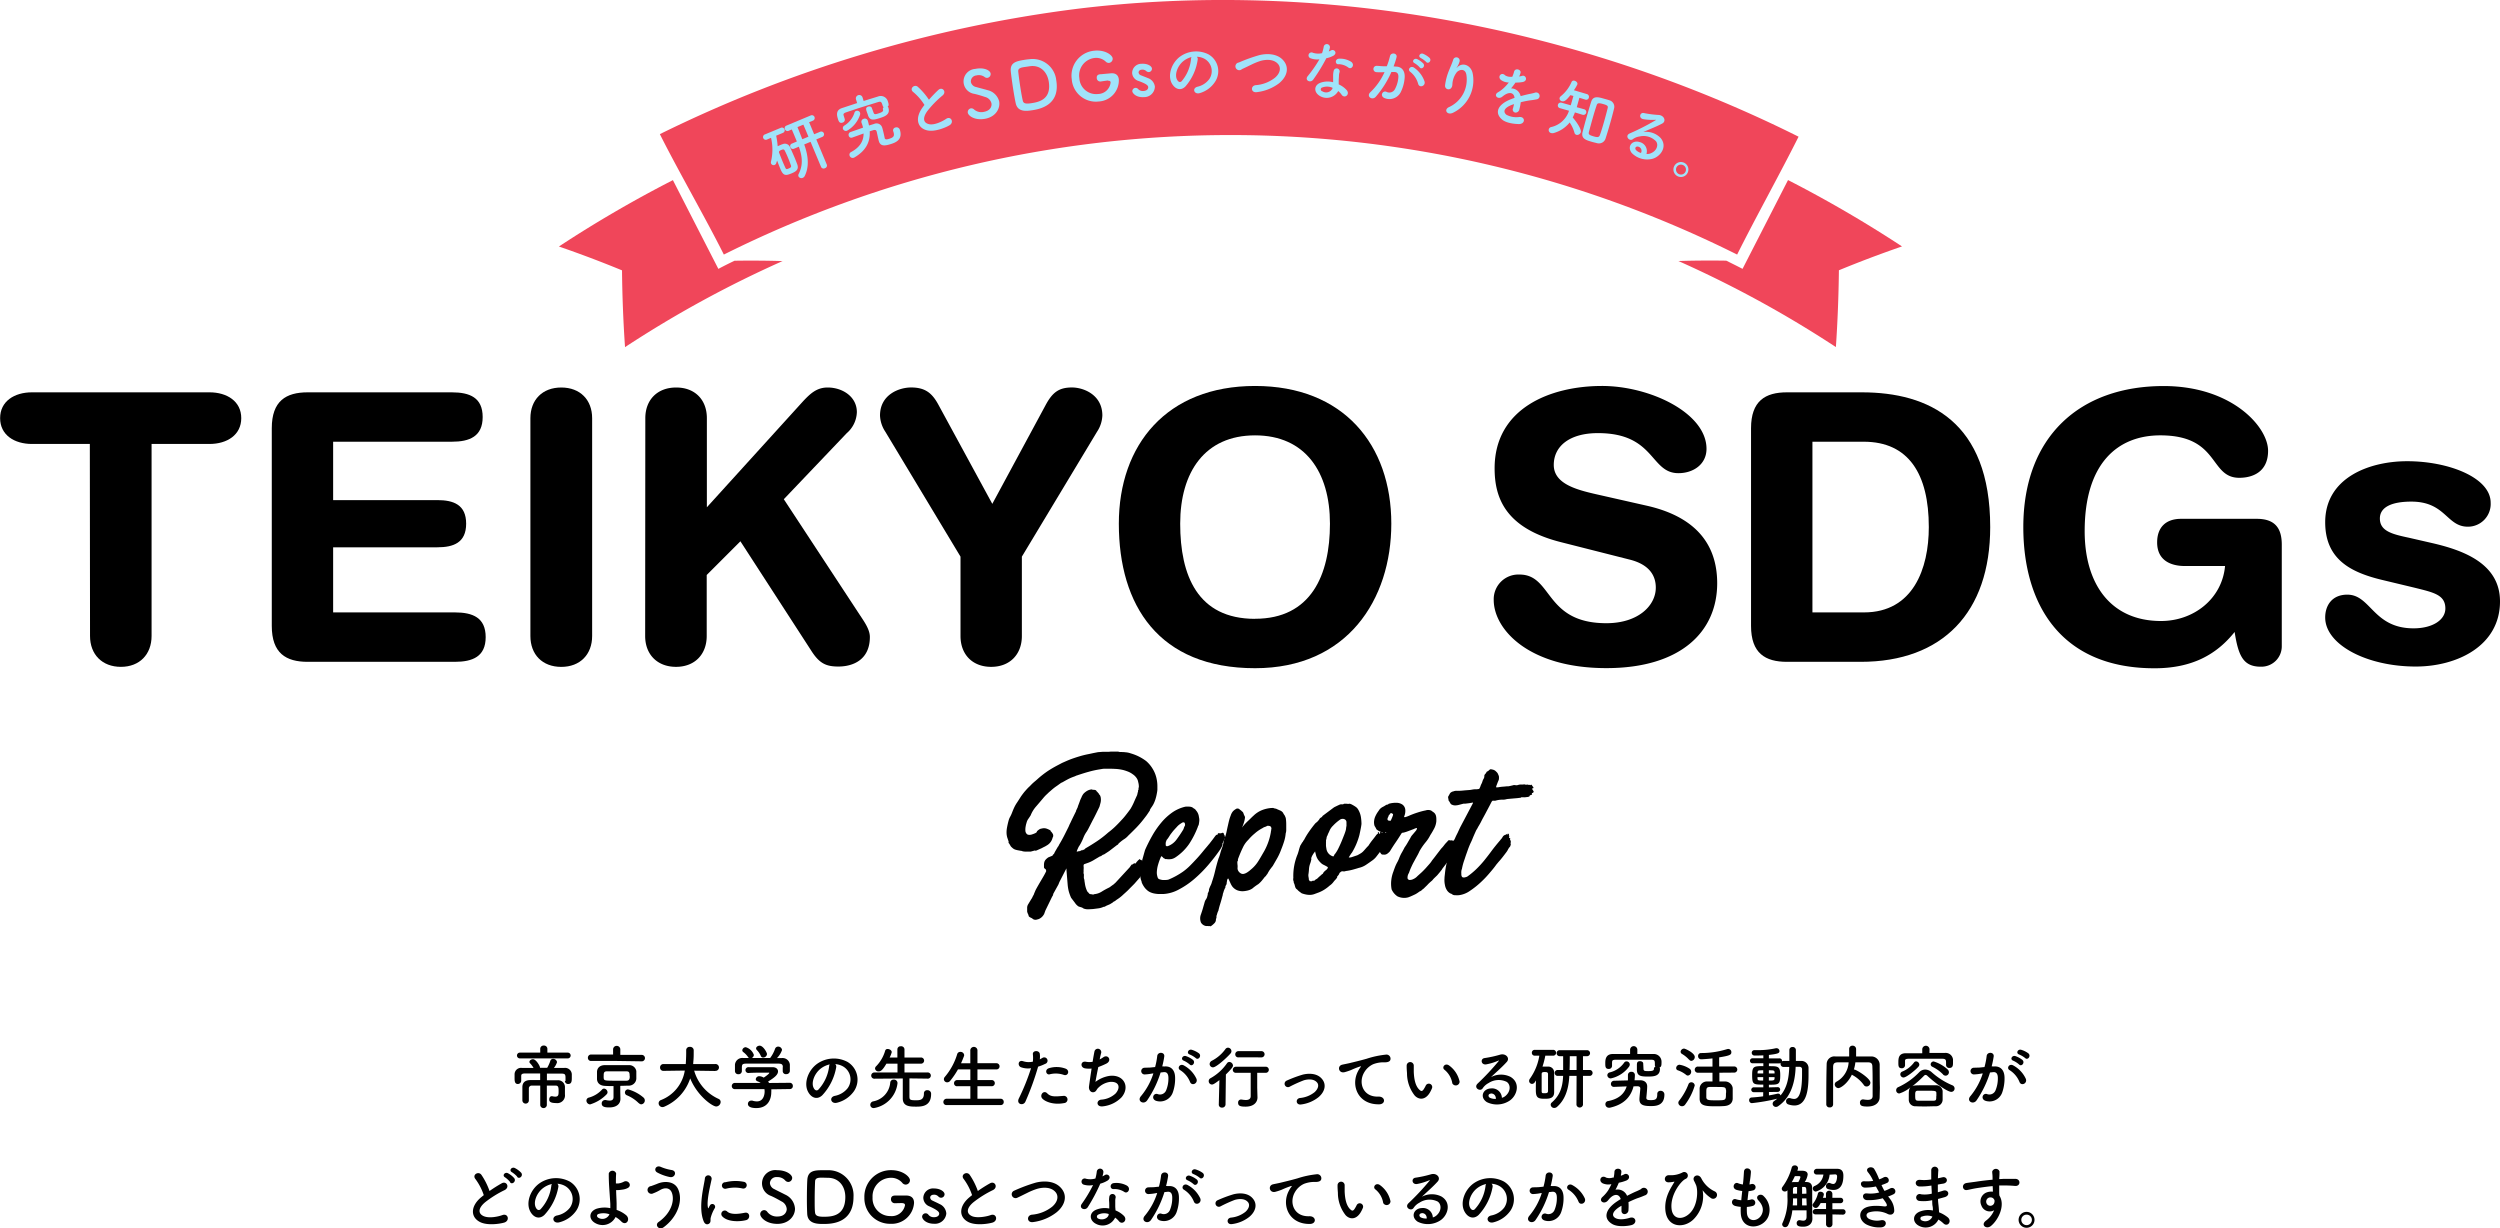
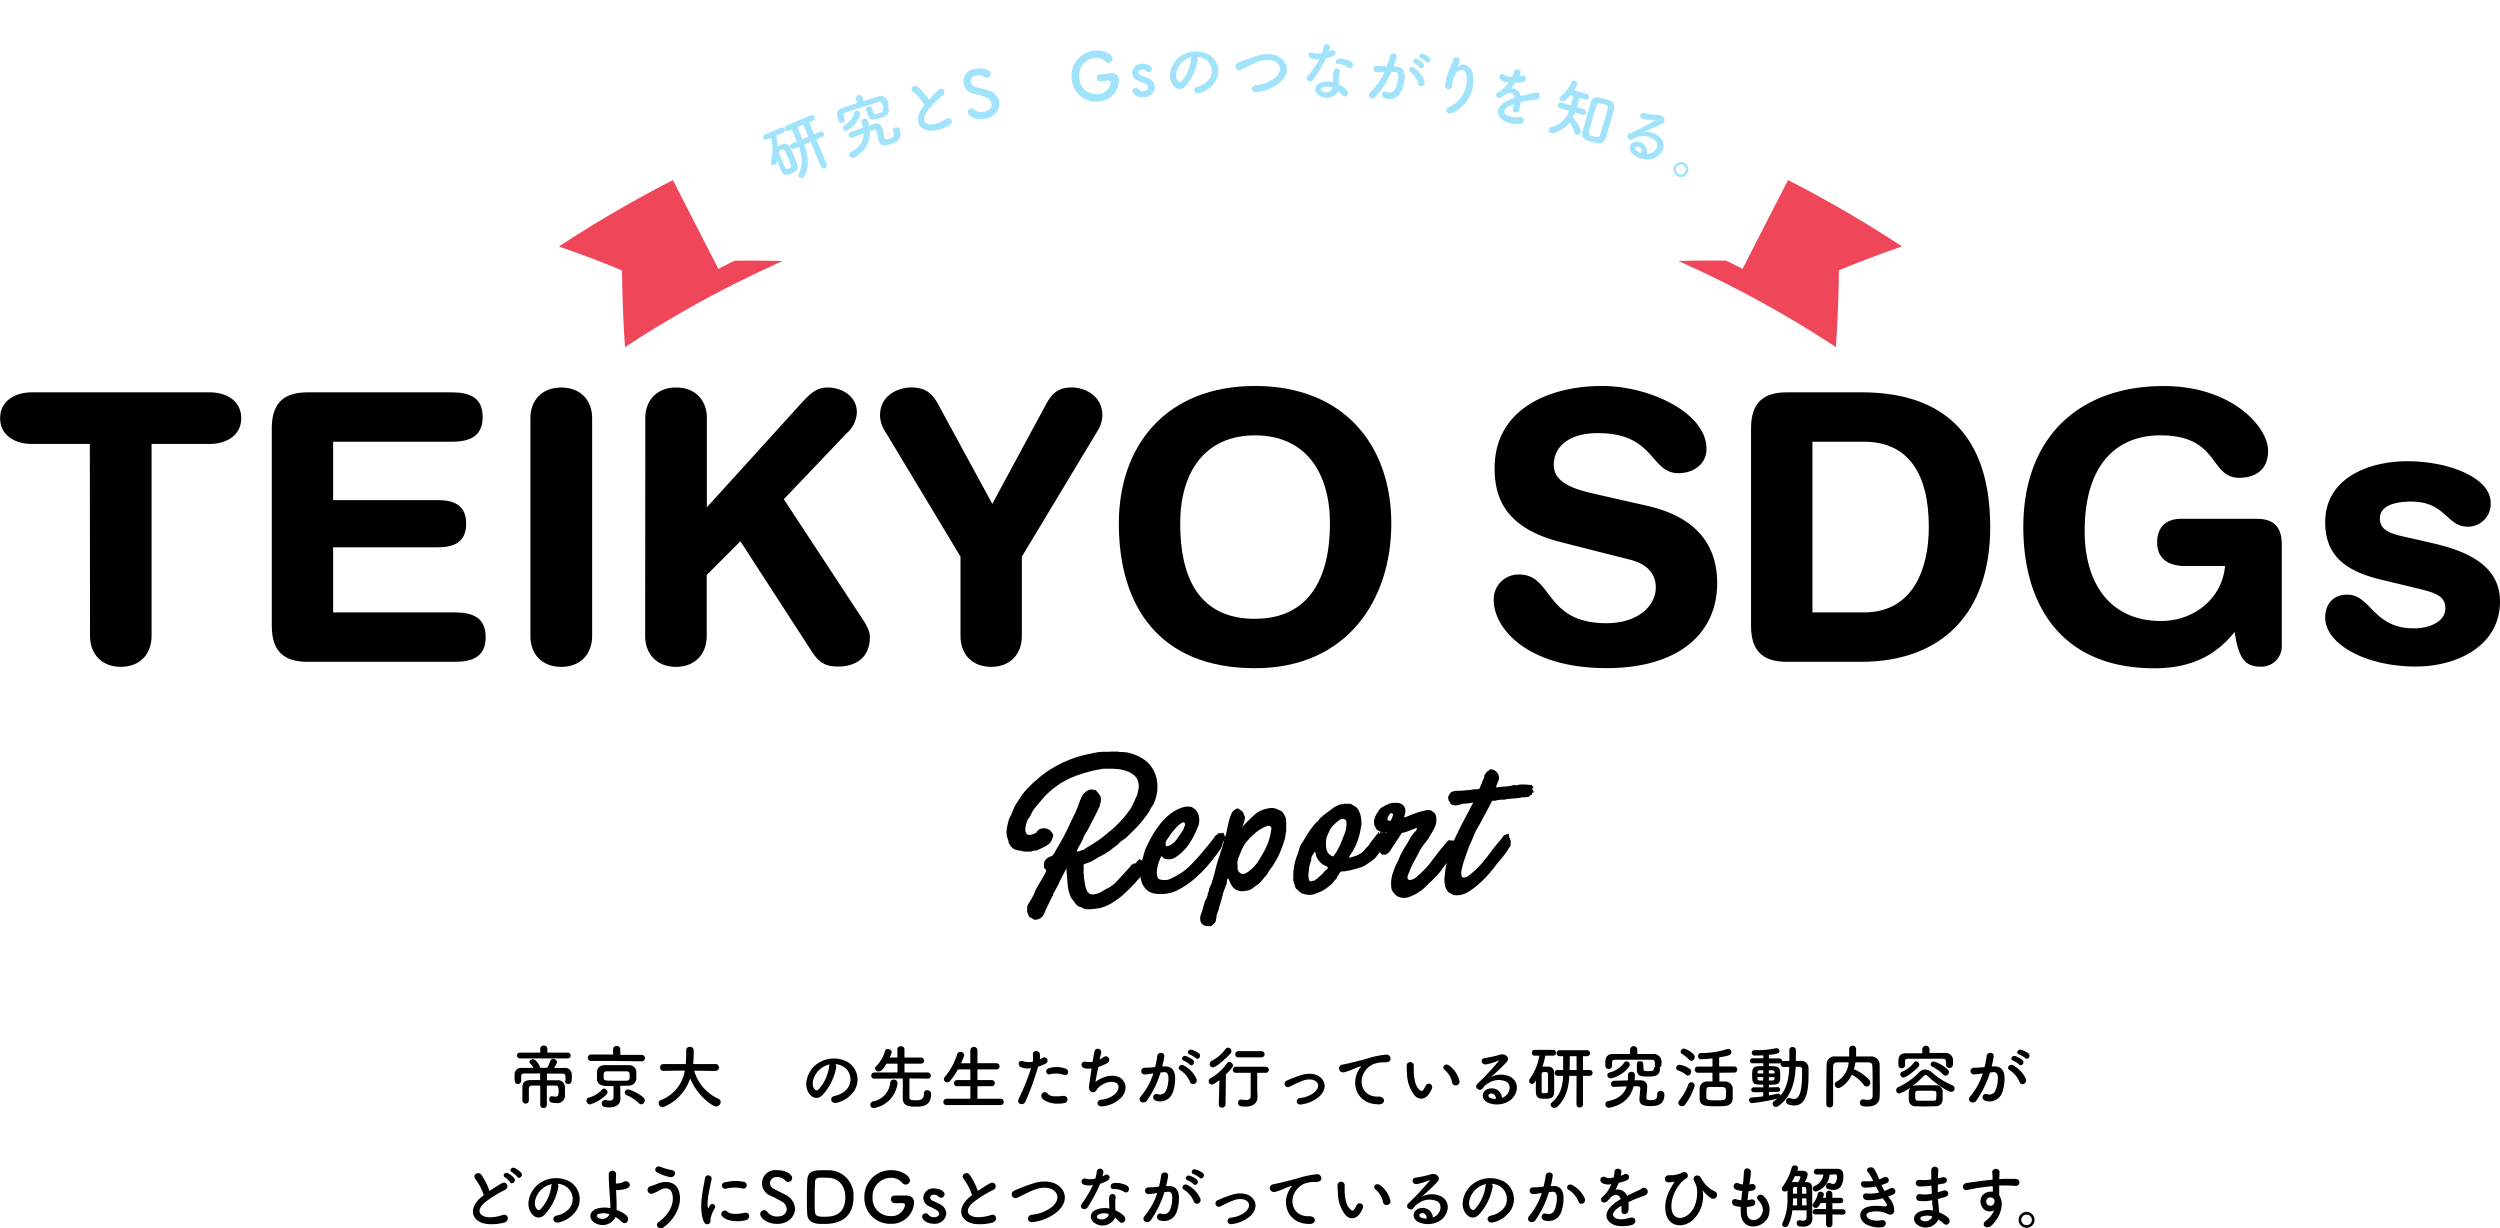
<svg xmlns="http://www.w3.org/2000/svg" width="647.86" height="318.32" viewBox="0 0 647.86 318.32">
  <defs>
    <style>.cls-1{fill:none;}.cls-2{clip-path:url(#clip-path);}.cls-3{fill:#f0465a;}.cls-4{fill:#a0e3fa;}</style>
    <clipPath id="clip-path" transform="translate(-20 -11.63)">
      <rect class="cls-1" width="687.72" height="343.42" />
    </clipPath>
  </defs>
  <g id="レイヤー_2" data-name="レイヤー 2">
    <g id="デザイン">
      <g class="cls-2">
-         <path class="cls-3" d="M486.08,47.05c-58-29-124.57-40.89-187.38-33.08A340.43,340.43,0,0,0,191,46.39c4.65,9.3,11.93,21.9,16.58,31.21a293.77,293.77,0,0,1,262.59,0c4.64-9.31,11.27-21.25,15.92-30.55Z" transform="translate(-20 -11.63)" />
        <path d="M166.55,291.78v-.85c0-.9-.18-1.06-1-1.08-1.06,0-2.41,0-3.82,0v1.72l2.78,0a1.78,1.78,0,0,1,1.89,1.89c0,.43,0,1.33,0,1.78a2,2,0,0,1-2.31,2.24c-1.67,0-1.76-.53-1.76-.94s.23-.83.63-.83a.44.44,0,0,1,.16,0,3.17,3.17,0,0,0,.76.11c.84,0,.88-.49.88-1.35s0-1.51-.72-1.51l-2.33,0,0,5.06a.86.86,0,0,1-1.71,0l0-5.06-2.21,0a.71.71,0,0,0-.74.72c0,.27,0,.72,0,1.2,0,.67,0,1.41,0,1.87v0a.82.82,0,0,1-.83.87.85.85,0,0,1-.85-.89c0-.37,0-1,0-1.63s0-1.32,0-1.73c0-1.28.8-1.82,2-1.84q1.29,0,2.61,0v-1.72c-1.46,0-2.86,0-3.91,0s-1,.4-1,.85v1a.87.87,0,0,1-.88.88c-.81,0-.84-.81-.84-1.56,0-.33,0-.67,0-.94a1.68,1.68,0,0,1,1.91-1.67c.94,0,1.95,0,3,0a5.92,5.92,0,0,0-.92-1.22.48.48,0,0,1-.14-.35c0-.36.47-.68.92-.68.81,0,1.81,1.78,1.81,2.11,0,0,0,.09,0,.12h1.87a8.92,8.92,0,0,0,.81-1.8.72.72,0,0,1,.74-.52,1,1,0,0,1,1,.85,4.37,4.37,0,0,1-.81,1.49c1,0,1.87,0,2.71,0a1.75,1.75,0,0,1,1.93,1.63c0,.24,0,.55,0,.85,0,.87,0,1.69-.94,1.69a.8.8,0,0,1-.85-.82Zm-11.83-5.87a.75.75,0,0,1,0-1.5H160v-1a.85.85,0,0,1,.92-.83.86.86,0,0,1,.93.83v0l0,1h5.28a.75.75,0,0,1,0,1.5Z" transform="translate(-20 -11.63)" />
        <path d="M172.92,297.83a1,1,0,0,1-.95-1,.8.8,0,0,1,.65-.77A7.08,7.08,0,0,0,176,294a.74.74,0,0,1,.54-.27,1,1,0,0,1,.9.94.79.79,0,0,1-.24.55A10,10,0,0,1,172.92,297.83Zm6.86-11.26-6.59,0a.79.79,0,0,1-.84-.81.82.82,0,0,1,.84-.86l5.69,0v-1.4a.94.94,0,0,1,1.87,0V285l5.64,0a.84.84,0,0,1,0,1.67Zm1,9.82v0c0,1.3-1,2.22-2.85,2.22-.77,0-2,0-2-1a.86.86,0,0,1,.82-.91.93.93,0,0,1,.24,0,4.74,4.74,0,0,0,1,.14c.65,0,1-.27,1-.91v-2.85c-.75,0-1.49,0-2.23-.05-1.31-.06-2-.76-2.05-1.75,0-.32,0-.65,0-1s0-.65,0-.94c.05-.81.57-1.65,2-1.69.75,0,1.67,0,2.64,0,1.19,0,2.47,0,3.62,0a1.86,1.86,0,0,1,1.93,1.55c0,.29,0,.63,0,1s0,.72,0,1a1.94,1.94,0,0,1-2,1.77c-.72,0-1.44.05-2.16.05v1.57Zm2.39-5.87c0-1-.14-1.25-.84-1.26s-1.44,0-2.25,0c-1,0-2,0-2.81,0s-.83.5-.83,1.18a4.52,4.52,0,0,0,0,.53c.07.72.25.72,3.31.72.88,0,1.76,0,2.59,0S183.2,291.06,183.2,290.52Zm2.36,7a9.4,9.4,0,0,0-3.09-2.06.76.76,0,0,1-.49-.7.82.82,0,0,1,.79-.83,10.28,10.28,0,0,1,4,2.11,1,1,0,0,1,.36.77,1,1,0,0,1-.92,1A.83.83,0,0,1,185.56,297.49Z" transform="translate(-20 -11.63)" />
        <path d="M205.34,289.17l-5.45-.08a11.47,11.47,0,0,0,6.3,7.3.85.85,0,0,1,.56.81,1.2,1.2,0,0,1-1.14,1.17c-1,0-4.93-2.79-6.75-7.28a12.08,12.08,0,0,1-6.71,7.33,1.27,1.27,0,0,1-.47.11,1,1,0,0,1-1-1,.89.89,0,0,1,.61-.83,9.85,9.85,0,0,0,6.17-7.64l-5.51.08h0a.84.84,0,0,1-.9-.87.87.87,0,0,1,.91-.9h5.75c.11-1.6.11-2.72.11-2.86v-.74a.86.86,0,0,1,.95-.85.91.91,0,0,1,1,.83v.4c0,.85,0,1.69-.09,2.52l-.05.7h5.7a.89.89,0,1,1,0,1.77Z" transform="translate(-20 -11.63)" />
-         <path d="M219.87,293.92a5.08,5.08,0,0,1,0,.79c0,1.62-.75,4.07-3.89,4.07-1.4,0-2.16-.38-2.16-1.08a.84.84,0,0,1,.85-.85.78.78,0,0,1,.29,0,3.86,3.86,0,0,0,1.19.2c2,0,2-2.41,2-2.56a4.07,4.07,0,0,0-.05-.61l-7.64,0a.78.78,0,0,1-.82-.8.79.79,0,0,1,.81-.82l6.66,0a3.28,3.28,0,0,0-.72-.38c-.38-.12-.54-.36-.54-.59a.89.89,0,0,1,1-.76,2.23,2.23,0,0,1,1.06.36c.47-.3,1.43-1,1.43-1.19s-.07-.1-.2-.1-.54,0-1,0c-1.15,0-2.89,0-4.15.09h0a.75.75,0,0,1-.81-.76.77.77,0,0,1,.83-.75c.77,0,1.74,0,2.7,0,1.31,0,2.63,0,3.46,0,1,0,1.45.54,1.45,1.09,0,.89-.95,1.63-2.57,2.63.09.13.18.26.25.38l5.37-.05a.78.78,0,0,1,.79.83.75.75,0,0,1-.78.79Zm3-5.76c0-.76-.4-.88-1.13-.9-1.44,0-3.06,0-4.63,0-1.28,0-2.54,0-3.66,0s-1.15.27-1.2.9v1.06a.84.84,0,0,1-.92.79.82.82,0,0,1-.87-.81c0-.23,0-.5,0-.79s0-.61,0-.88a1.91,1.91,0,0,1,2.11-1.73l1.51,0a.7.7,0,0,1-.23-.25,5.21,5.21,0,0,0-1.26-1.3.61.61,0,0,1-.23-.47.91.91,0,0,1,.91-.77,3.17,3.17,0,0,1,2.09,2,1,1,0,0,1-.52.79c1.58,0,3.15,0,4.74,0a8.59,8.59,0,0,0,1.27-2.37.85.85,0,0,1,.81-.58,1,1,0,0,1,1,.88,5.62,5.62,0,0,1-1.31,2.09l1.26,0a1.89,1.89,0,0,1,2.08,1.71c0,.25,0,.63,0,1s0,.49,0,.67a.89.89,0,0,1-.95.79.8.8,0,0,1-.9-.76v-1Zm-5.1-2.47a.63.63,0,0,1-.61-.43,5.07,5.07,0,0,0-1.06-1.55.62.62,0,0,1-.16-.4c0-.37.45-.7.92-.7.91,0,1.9,1.77,1.9,2.18A1,1,0,0,1,217.74,285.69Z" transform="translate(-20 -11.63)" />
        <path d="M236.7,288.19a14.23,14.23,0,0,1-3.64,7.3c-1.38,1.27-2.9.57-3.69-1-1.13-2.23.07-5.58,2.49-7.25a7.53,7.53,0,0,1,7.77-.42,5.34,5.34,0,0,1,1.68,7.57,7.58,7.58,0,0,1-4.39,3c-1.59.41-2.15-1.41-.6-1.77a5.56,5.56,0,0,0,3.35-2,3.89,3.89,0,0,0-1-5.51,4.63,4.63,0,0,0-2.23-.72A.89.89,0,0,1,236.7,288.19Zm-4,.35c-1.67,1.29-2.57,3.69-1.82,5.07.27.53.74.8,1.19.4a10.82,10.82,0,0,0,2.79-6,1.27,1.27,0,0,1,.16-.55A5.93,5.93,0,0,0,232.7,288.54Z" transform="translate(-20 -11.63)" />
        <path d="M245.53,297.94a.92.92,0,0,1,.72-.89,5.41,5.41,0,0,0,4.45-4.89.85.85,0,0,1,.88-.76.91.91,0,0,1,1,.85v.12a7.36,7.36,0,0,1-6.1,6.41A.85.85,0,0,1,245.53,297.94Zm14.7-6.79-4.56-.06c0,1.21,0,3.48,0,4.47s0,1.2,1.62,1.2c1,0,2.14,0,2.14-1.76a.8.8,0,0,1,.86-.85.92.92,0,0,1,1,1c0,3.22-2.5,3.26-3.87,3.26-1.69,0-3.47-.06-3.47-2.13,0-.58,0-3.73,0-5.17l-7.28.06h0a.81.81,0,1,1,0-1.61l5.91,0,0-2.28h-2.88c-1,1.72-1.49,2-2,2a.86.86,0,0,1-.94-.75.91.91,0,0,1,.33-.63,9.52,9.52,0,0,0,2.3-4,.62.62,0,0,1,.65-.43c.49,0,1.05.36,1.05.82a6.83,6.83,0,0,1-.54,1.39h2l0-2.12a.82.82,0,0,1,.9-.8.85.85,0,0,1,.94.8l0,2.12h4.2a.8.8,0,1,1,0,1.59h-4.2l0,2.28,5.93,0a.81.81,0,1,1,0,1.61Z" transform="translate(-20 -11.63)" />
        <path d="M265.32,298a.77.77,0,0,1-.85-.78.84.84,0,0,1,.85-.86l6.14,0v-3.24h-3.39a.76.76,0,0,1-.84-.77.82.82,0,0,1,.84-.83l3.39,0v-2.76l-3.21,0a20.33,20.33,0,0,1-2,2.94,1,1,0,0,1-.79.41.84.84,0,0,1-.86-.81.94.94,0,0,1,.23-.58,16.31,16.31,0,0,0,3.21-5.88.81.81,0,0,1,.82-.62.93.93,0,0,1,1,.83.91.91,0,0,1-.05.27c-.24.63-.49,1.25-.76,1.84l2.4,0v-3.21a.93.93,0,1,1,1.85,0v3.21l4.86,0a.8.8,0,0,1,.87.81.79.79,0,0,1-.87.79l-4.86,0v2.76l3.64,0a.8.8,0,0,1,.86.81.79.79,0,0,1-.86.79h-3.64v3.24l6,0a.79.79,0,0,1,.81.83.76.76,0,0,1-.81.81Z" transform="translate(-20 -11.63)" />
        <path d="M285.73,297.11c-.54,1.2-2.45.68-1.69-.85a56.32,56.32,0,0,0,3.15-7.81,5.26,5.26,0,0,1-2.63-.26c-.92-.39-.74-2,.61-1.54a4.75,4.75,0,0,0,2.49.1,8.45,8.45,0,0,0,0-1.94c-.07-1,1.62-1.08,1.8-.09a5.75,5.75,0,0,1,0,1.44l.68-.38a.86.86,0,1,1,.7,1.55,11.7,11.7,0,0,1-1.82.72A71,71,0,0,1,285.73,297.11Zm4.37-.81c-.77-.87.35-2.29,1.28-1.34s2,.85,4.13.67a.94.94,0,1,1,.23,1.86C293.13,298,290.9,297.18,290.1,296.3Zm2-6.29c-.94.34-1.5-1.13-.31-1.55a6.71,6.71,0,0,1,4.32.09c1.21.44.72,2-.41,1.64A6.35,6.35,0,0,0,292.14,290Z" transform="translate(-20 -11.63)" />
        <path d="M303.87,292a8.12,8.12,0,0,1,3.57-1.55c3.78-.51,5.49,2.82,3.22,5.52a7.9,7.9,0,0,1-4.84,2.36c-1.73.24-1.82-1.56-.47-1.73A6.07,6.07,0,0,0,309.1,295c1.31-1.47,1-3.18-1.44-3a5.35,5.35,0,0,0-3.17,1.65c-.33.34-.42.87-1,1-.79.21-1.4-.56-1.28-1.48s.4-2.86.67-4.63a6.44,6.44,0,0,1-1.69-.05c-1.34-.22-1.19-2,.25-1.71a4.44,4.44,0,0,0,1.71,0c.18-1.15.36-2.14.48-2.7a.89.89,0,1,1,1.73.43c-.12.41-.25,1-.39,1.67a8.53,8.53,0,0,0,.95-.57c1.24-.88,2.38.92.7,1.69a21.44,21.44,0,0,1-2,.85C304.27,289.76,304,291.34,303.87,292Z" transform="translate(-20 -11.63)" />
        <path d="M321.78,288c1.52-.13,2.67.75,2.74,2.77a10.57,10.57,0,0,1-.61,4,3.48,3.48,0,0,1-4.23,2.16c-1.42-.41-.85-2.07.25-1.8a1.72,1.72,0,0,0,2.29-1,8.09,8.09,0,0,0,.57-3.11c0-1.1-.38-1.62-1.2-1.55l-.83.09a26.63,26.63,0,0,1-3.49,7.24c-.87,1.22-2.74.18-1.57-1.14a17.4,17.4,0,0,0,3.19-5.85l-.22,0a12.67,12.67,0,0,1-1.94.25.87.87,0,1,1-.06-1.73c.56-.05,1.12,0,1.77-.09l.9-.09a18.88,18.88,0,0,0,.55-2.86c.13-1.17,2-1.07,1.82.14a22.56,22.56,0,0,1-.52,2.54Zm6.63,4.05a6.47,6.47,0,0,0-2.57-3.1c-.89-.49-.09-1.84,1-1.19a7.55,7.55,0,0,1,3.21,3.42C330.52,292.37,328.9,293.16,328.41,292.05Zm-1.64-5.55c-.93-.34-.29-1.46.56-1.19a6.06,6.06,0,0,1,1.84,1c.73.7-.24,1.84-.87,1.17A6.28,6.28,0,0,0,326.77,286.5Zm1.55-1.6c-.94-.31-.36-1.46.5-1.23a6.13,6.13,0,0,1,1.9.94c.75.69-.2,1.86-.85,1.21A6.42,6.42,0,0,0,328.32,284.9Z" transform="translate(-20 -11.63)" />
        <path d="M336,291.53c-1.4,1.09-1.72,1.15-1.92,1.15a.86.86,0,0,1-.85-.88.83.83,0,0,1,.47-.76,12.61,12.61,0,0,0,4.25-3.85.76.76,0,0,1,.65-.36,1,1,0,0,1,.92.91c0,.26-.09.63-1.84,2.33l-.09,7.79a.85.85,0,0,1-.9.8.78.78,0,0,1-.85-.76v0Zm-1.65-3.3a.87.87,0,0,1-.88-.86,1,1,0,0,1,.57-.85,9.83,9.83,0,0,0,3.5-3,.85.85,0,0,1,.68-.39.92.92,0,0,1,.9.9.9.9,0,0,1-.23.59C338,285.66,335.21,288.23,334.33,288.23Zm11.52,7.8v0c0,1.05-.74,2.38-3.1,2.38-1.36,0-1.92-.2-1.92-1a.77.77,0,0,1,.72-.85l.14,0a6.53,6.53,0,0,0,1.14.13c.7,0,1.26-.24,1.26-1,0-1.75,0-4,0-6.05h-3.81a.76.76,0,0,1-.83-.76.8.8,0,0,1,.83-.81h7.63a.79.79,0,1,1,0,1.57H345.8c0,1.39,0,2.7,0,3.85Zm-4.93-10.39a.76.76,0,0,1-.83-.78.81.81,0,0,1,.83-.83h5.87a.81.81,0,1,1,0,1.61Z" transform="translate(-20 -11.63)" />
        <path d="M357.21,297.84c-1.42.24-1.57-1.49-.33-1.67a7.08,7.08,0,0,0,3.79-1.51c1.08-1,1.13-2,.59-2.56-.78-.88-2.2-.86-3.37-.52a33.91,33.91,0,0,0-3.69,1.67.88.88,0,1,1-.77-1.58,33,33,0,0,1,4.14-1.55c1.51-.38,3.58-.4,4.84.92,1.51,1.57.9,3.56-.74,4.93A9,9,0,0,1,357.21,297.84Z" transform="translate(-20 -11.63)" />
        <path d="M371.93,289.22a6.1,6.1,0,0,1,.58-.94c.29-.37.2-.36-.15-.25a23.13,23.13,0,0,0-2.26.9,15.37,15.37,0,0,1-1.62.54c-1.59.43-2.06-1.64-.62-1.94.38-.09,1.43-.29,2-.43.88-.22,2.45-.58,4.29-1.1a23.79,23.79,0,0,1,4.91-1.06,1.06,1.06,0,0,1,1.23,1.38c-.11.31-.51.67-1.77.6a7.49,7.49,0,0,0-2.68.5,5.2,5.2,0,0,0-2.31,2.11c-1.58,2.64-.37,6.42,3.66,6.28,1.89-.07,2,2.05.09,2C371.84,297.83,370,292.84,371.93,289.22Z" transform="translate(-20 -11.63)" />
        <path d="M386.62,295.54a9.29,9.29,0,0,1-2-5.76c-.07-1-.1-1.35-.09-2a.92.92,0,1,1,1.84,0c0,.7,0,.74,0,1.57.07,1.89.41,3.67,1.42,4.64.47.45.71.51,1.1,0a7.78,7.78,0,0,0,.6-1.06.88.88,0,0,1,1.63.64,7.79,7.79,0,0,1-.7,1.39C389.23,296.78,387.63,296.62,386.62,295.54Zm9.74-3.17a5.68,5.68,0,0,0-2-3.49c-.86-.6.11-1.93,1.19-1.12a6.92,6.92,0,0,1,2.7,4.18A1,1,0,0,1,396.36,292.37Z" transform="translate(-20 -11.63)" />
        <path d="M410.22,295.56c1.31-1.17,1.26-2.88.23-3.57a4.75,4.75,0,0,0-4.7.31,4,4,0,0,0-1.51,1.35c-.65,1-2.45-.11-1.33-1.21a64.53,64.53,0,0,0,5.44-5.81c.2-.25,0-.18-.13-.11a14.42,14.42,0,0,1-3,.92c-1.43.3-1.7-1.48-.47-1.62a29.94,29.94,0,0,0,4-.88c1.44-.42,2.63.86,1.73,1.87-.58.65-1.3,1.35-2,2s-1.44,1.32-2.09,1.95a5.51,5.51,0,0,1,5.06-.06c2.59,1.55,1.75,4.72-.14,6.09a5.93,5.93,0,0,1-6,.45c-1.91-1.24-1.06-3.47,1.06-3.55a2.55,2.55,0,0,1,2.84,2.43A2.32,2.32,0,0,0,410.22,295.56Zm-3.84-.54c-.79.07-.82.81-.25,1.11a3.2,3.2,0,0,0,1.52.27C407.66,295.58,407.18,295,406.38,295Z" transform="translate(-20 -11.63)" />
        <path d="M417.74,292.07a.9.9,0,0,1-.72.45.78.78,0,0,1-.76-.78,1,1,0,0,1,.18-.54,14,14,0,0,0,2.47-6h-1.17a.72.72,0,0,1-.77-.75.73.73,0,0,1,.77-.76h4.72a.75.75,0,0,1,.79.76.74.74,0,0,1-.79.75h-2a22.09,22.09,0,0,1-.73,2.83c.27,0,.54,0,.79,0s.52,0,.77,0a1.51,1.51,0,0,1,1.46,1.51c0,.81,0,1.71,0,2.6s0,1.76,0,2.53c0,1.62-1.26,1.7-2.45,1.7-1.75,0-2.3-.27-2.3-2.24,0-.81,0-1.67.05-2.52Zm3.42.45c0-.89,0-1.82,0-2.56,0-.51-.46-.52-.83-.52-.59,0-.82.1-.82.54,0,.68,0,1.55,0,2.41,0,.7,0,1.4,0,2s.25.54.82.54.82-.11.83-.56S421.16,293.18,421.16,292.52Zm7.4-2.08h-1.89v.15c-.2,3.6-1.24,6.17-3.17,7.87a1.09,1.09,0,0,1-.72.29.91.91,0,0,1-.93-.83.79.79,0,0,1,.3-.6c2-1.73,2.79-3.83,2.92-6.8l0-.08h-1.5a.77.77,0,0,1,0-1.53h1.51c0-1.24,0-2.62,0-3.58h-1a.78.78,0,0,1,0-1.55h7.28a.78.78,0,0,1,0,1.55h-1.14v3.58h1.81a.77.77,0,0,1,0,1.53h-1.81v7.5a.86.86,0,0,1-1.69,0Zm0-5.11H426.8c0,.88,0,2.27-.06,3.58h1.82Z" transform="translate(-20 -11.63)" />
        <path d="M443.32,293.15c-.76,3-2.79,4.8-6.16,5.54a1.09,1.09,0,0,1-.25,0,.89.89,0,0,1-.88-.92.8.8,0,0,1,.72-.81c2.68-.51,4.18-1.84,4.79-3.8l-3.3.13h0a.74.74,0,0,1-.78-.76.82.82,0,0,1,.81-.83l3.6-.09c0-.27,0-.54,0-.83s0-.39,0-.61a.84.84,0,0,1,.92-.79.83.83,0,0,1,.88.88v0c0,.45-.05.9-.09,1.31.51,0,1,0,1.46,0,1.05,0,1.82.56,1.82,1.6,0,.81-.22,2.88-.22,2.88v.09c0,.54.49.58,1.19.58,1.26,0,1.64-.27,1.64-1.58a.79.79,0,0,1,.85-.83.94.94,0,0,1,1,.95c0,2.9-2.23,3-3.47,3-1.78,0-3-.21-3-1.73v-.05c0-.52.2-2.23.23-2.77v0c0-.41-.29-.59-.83-.59Zm2.58-4.54c0,.59.39.59,1.29.59,1.17,0,1.42-.2,1.42-.61a.55.55,0,0,1,.38-.54.71.71,0,0,1-.14-.49c0-1.06,0-1.29-1-1.31-1.44,0-3.28,0-5.05,0-1.45,0-2.88,0-4,0s-1,.32-1.05.79v.81a.81.81,0,0,1-.88.79c-.85,0-.87-.66-.87-1.44s0-2.41,1.93-2.43c1.44,0,2.95,0,4.5,0v-1.1a.94.94,0,0,1,1.88,0v1.1c1.42,0,2.82,0,4.15,0a2,2,0,0,1,2.11,1.84,5.07,5.07,0,0,1,0,.52c0,.9-.22,1-.52,1.14a.46.46,0,0,1,.12.34c0,1.94-1.67,2-3.11,2-1.84,0-2.87-.11-2.87-1.84,0-.13,0-.52,0-.94,0-.68,0-1.2.81-1.2.41,0,.83.21.83.61Zm-8.45,2.48a.86.86,0,0,1-.92-.83.78.78,0,0,1,.65-.73,6.37,6.37,0,0,0,3.69-2.49.73.73,0,0,1,.63-.36.84.84,0,0,1,.85.79,1.11,1.11,0,0,1-.16.53A7.9,7.9,0,0,1,437.45,291.09Z" transform="translate(-20 -11.63)" />
        <path d="M456.93,290.16a7.08,7.08,0,0,0-2.11-1.16.59.59,0,0,1-.45-.59.89.89,0,0,1,.86-.86,6.56,6.56,0,0,1,2.65,1.06.91.91,0,0,1,.38.75,1,1,0,0,1-.83,1A.75.75,0,0,1,456.93,290.16Zm-1,8.14a.94.94,0,0,1-1-.89.88.88,0,0,1,.21-.54,16.37,16.37,0,0,0,2.42-4.28.76.76,0,0,1,.72-.49.87.87,0,0,1,.9.83,15.63,15.63,0,0,1-2.45,4.9A1,1,0,0,1,456,298.3Zm1.75-12.09a7.63,7.63,0,0,0-1.82-1.47.68.68,0,0,1-.34-.56.9.9,0,0,1,.9-.81c.31,0,2.77,1.13,2.77,2.18a1,1,0,0,1-.92,1A.77.77,0,0,1,457.72,286.21Zm7.89,3.41v2.27c.48,0,.95,0,1.35,0a2,2,0,0,1,2.1,1.69c0,.51,0,1.05,0,1.57s0,.83,0,1.22c-.05,1.07-.76,1.77-2.12,1.88-.54.05-1.35.07-2.16.07-2.74,0-4.22-.09-4.29-1.89,0-.52,0-1,0-1.55s0-.85,0-1.22a1.88,1.88,0,0,1,2-1.77c.37,0,.84,0,1.33,0v-2.27h-3.71a.8.8,0,1,1,0-1.59h3.71v-2.12c-1,.12-2.65.23-2.9.23a.79.79,0,0,1-.83-.83.74.74,0,0,1,.74-.79,22.59,22.59,0,0,0,6.73-1,1.16,1.16,0,0,1,.34-.06.81.81,0,0,1,.81.83c0,.67-.34.9-3.16,1.35V288h3.81a.8.8,0,1,1,0,1.59Zm1.69,4.43c-.07-.74-.38-.74-2.56-.74-.65,0-1.28,0-1.69,0-.83.06-.83.44-.83,1.5,0,.38,0,.77,0,1.1,0,.86.63.86,2.56.86,2.53,0,2.53,0,2.53-1.76C467.33,294.71,467.32,294.37,467.3,294.05Z" transform="translate(-20 -11.63)" />
        <path d="M476.93,294.66l-2.4,0h0a.63.63,0,0,1-.7-.63.66.66,0,0,1,.72-.63l2.4,0v-.7c-2.65,0-2.89-.05-2.89-2.56,0-2.21.51-2.23,2.9-2.23v-.74h-2.74a.65.65,0,1,1,0-1.29l2.74,0v-.76c-1,.05-1.9.05-2.26.05a.71.71,0,0,1-.75-.72.68.68,0,0,1,.74-.68h0c.36,0,.72,0,1.1,0a21,21,0,0,0,4.43-.5.52.52,0,0,1,.18,0,.74.74,0,0,1,.74.74c0,.54-.36.72-2.74,1l0,.89,2.67,0a.67.67,0,0,1,.74.65s0,.09,0,.12a.76.76,0,0,1,.41-.11h1.48v-2.81a.78.78,0,0,1,.83-.8.8.8,0,0,1,.86.8l0,2.81h1.35a1.86,1.86,0,0,1,1.93,2c0,.52,0,1.06,0,1.6,0,3.46-.33,7.95-3.68,7.95a4.86,4.86,0,0,1-1.56-.28.82.82,0,0,1-.58-.81.79.79,0,0,1,.78-.84,1.55,1.55,0,0,1,.34.05,3.28,3.28,0,0,0,.95.18c.78,0,2.07-.47,2.07-6.39,0-.43,0-.85,0-1.24a.61.61,0,0,0-.66-.69h-1c-.12,3.8-1.13,7.88-4.52,10.19a1,1,0,0,1-.59.2.85.85,0,0,1-.85-.83.86.86,0,0,1,.42-.71,7.81,7.81,0,0,0,.77-.59A49.19,49.19,0,0,1,474,297.5a.72.72,0,0,1-.72-.75.66.66,0,0,1,.63-.71c1-.07,2-.16,3-.3Zm0-3.89h-1.48c0,.13,0,.23,0,.32,0,.54.21.56,1.46.56Zm0-1.78c-1.35,0-1.44,0-1.47.64v.18h1.47Zm1.48,5.63v.88c.83-.14,1.58-.3,2.25-.46a.47.47,0,0,1,.16,0,.58.58,0,0,1,.58.48c1.74-2,2.2-4.7,2.27-7.4l-1.48,0a.74.74,0,0,1-.76-.77,1.09,1.09,0,0,1,0-.24.86.86,0,0,1-.41.09H478.4v.72c2.36,0,2.94,0,2.94,2.31,0,2.45-.36,2.5-2.94,2.5v.69l2.25-.06h0a.63.63,0,0,1,.67.61.64.64,0,0,1-.69.62Zm1.46-5.06c0-.57-.24-.57-1.48-.57v.82h1.48Zm-1.48,1.21v.88c1.14,0,1.46,0,1.48-.58,0-.1,0-.19,0-.3Z" transform="translate(-20 -11.63)" />
        <path d="M507.1,296v0c0,1-.74,2.38-3.15,2.38-1.34,0-1.95-.16-1.95-1a.77.77,0,0,1,.74-.85l.14,0a6.91,6.91,0,0,0,1.14.12c.72,0,1.26-.23,1.26-1,0-5,0-6-.06-7.53,0-1-.39-1.19-1.26-1.2-1.06,0-2.1,0-3.15,0a10,10,0,0,1-.39,1.87h.07c.56,0,4.21,2.27,4.21,3.4a1,1,0,0,1-1,1,.83.83,0,0,1-.73-.43,8.77,8.77,0,0,0-2.89-2.52.55.55,0,0,1-.17-.13c-1.12,2.34-2.94,3.5-3.53,3.5a1,1,0,0,1-.92-.94.83.83,0,0,1,.48-.74,6.09,6.09,0,0,0,3.12-5c-.92,0-1.82,0-2.7,0-1,0-1.3.3-1.32,1.2,0,1.62,0,3.24,0,4.86v4.85a.79.79,0,0,1-.87.77.81.81,0,0,1-.9-.75v0c0-3.32,0-7,.1-10.52a2,2,0,0,1,2.25-1.94c1.17,0,2.35,0,3.58,0,0-.72,0-1.48,0-1.91a.84.84,0,0,1,.88-.88.89.89,0,0,1,.92.9c0,.47,0,1.23,0,1.89,1.3,0,2.61,0,3.91,0a2.17,2.17,0,0,1,2.2,2.09c0,2,0,4,.05,6Z" transform="translate(-20 -11.63)" />
        <path d="M512.2,295a.81.81,0,0,1-.82-.83.87.87,0,0,1,.57-.83,17.59,17.59,0,0,0,5.4-3.85,2.15,2.15,0,0,1,1.55-.69,2.61,2.61,0,0,1,1.69.69,19,19,0,0,0,5.33,3.38.9.9,0,0,1,.6.83.86.86,0,0,1-.87.88c-.81,0-3.56-1.74-6.15-4.12a.8.8,0,0,0-.51-.27.74.74,0,0,0-.45.27,28.29,28.29,0,0,1-3,2.67c.38-.2.61-.26,3.17-.26,1,0,2,0,3,0a1.68,1.68,0,0,1,1.71,1.48c0,.34,0,.72,0,1.11s0,.78,0,1.19a1.73,1.73,0,0,1-1.78,1.66c-.94,0-1.78.05-2.63.05s-1.66,0-2.54-.05a1.67,1.67,0,0,1-1.82-1.64c0-.31,0-.63,0-.94,0-1.28,0-1.85.45-2.34A8.55,8.55,0,0,1,512.2,295ZM520,284.49c1.33,0,2.66,0,4,0a1.92,1.92,0,0,1,2.11,1.71c0,.22,0,.51,0,.79,0,.63,0,1.39-.92,1.39a.8.8,0,0,1-.88-.76V287c0-.7-.09-1-1-1-1.43,0-3.15,0-4.81,0-1.37,0-2.72,0-3.82,0s-1,.33-1,.8v.9h0a.8.8,0,0,1-.87.76c-.86,0-.86-.67-.86-1.42,0-1.06,0-2.45,1.92-2.47,1.41,0,2.83,0,4.27,0v-1a.94.94,0,0,1,1.88,0Zm-6.69,6.37a.86.86,0,0,1-.86-.83.77.77,0,0,1,.54-.72,7.14,7.14,0,0,0,3-2.32.68.68,0,0,1,.56-.31.88.88,0,0,1,.83.83.85.85,0,0,1-.18.49C516.35,289,514,290.86,513.28,290.86Zm8.49,4.82c0-.25,0-.5,0-.75,0-.63-.29-.65-2.52-.65-.76,0-1.53,0-2.27,0s-.7.52-.7,1.27c0,1,.07,1.3.72,1.32s1.33,0,2,0,1.39,0,2.09,0S521.77,296.46,521.77,295.68Zm1.74-5.61a9.9,9.9,0,0,0-2.79-2,.7.7,0,0,1-.43-.63.78.78,0,0,1,.79-.74,9.35,9.35,0,0,1,3.66,2.12,1,1,0,0,1,.28.67.89.89,0,0,1-.84.9A1,1,0,0,1,523.51,290.07Z" transform="translate(-20 -11.63)" />
        <path d="M536.72,288c1.51-.13,2.67.75,2.74,2.77a11,11,0,0,1-.61,4,3.48,3.48,0,0,1-4.23,2.16c-1.43-.41-.85-2.07.25-1.8a1.71,1.71,0,0,0,2.28-1,7.92,7.92,0,0,0,.58-3.11c0-1.1-.38-1.62-1.21-1.55l-.82.09a26.65,26.65,0,0,1-3.5,7.24c-.86,1.22-2.73.18-1.56-1.14a17.39,17.39,0,0,0,3.18-5.85l-.21,0a12.78,12.78,0,0,1-2,.25.87.87,0,1,1,0-1.73c.56-.05,1.12,0,1.76-.09l.9-.09a18.83,18.83,0,0,0,.56-2.86c.13-1.17,2-1.07,1.82.14a25,25,0,0,1-.52,2.54Zm6.63,4.05a6.44,6.44,0,0,0-2.58-3.1c-.88-.49-.09-1.84,1-1.19a7.47,7.47,0,0,1,3.2,3.42C545.46,292.37,543.83,293.16,543.35,292.05Zm-1.64-5.55c-.94-.34-.29-1.46.56-1.19a6,6,0,0,1,1.83,1c.74.7-.23,1.84-.86,1.17A6.28,6.28,0,0,0,541.71,286.5Zm1.55-1.6c-.94-.31-.36-1.46.5-1.23a6,6,0,0,1,1.89.94c.76.69-.19,1.86-.84,1.21A6.42,6.42,0,0,0,543.26,284.9Z" transform="translate(-20 -11.63)" />
        <path d="M143.21,317.18c-.94-1.15.82-2.13,1.54-1.1a18,18,0,0,1,2.11,4.19,35.43,35.43,0,0,1,3.17-2c1.22-.68,2.16,1,.77,1.75a27.18,27.18,0,0,0-5.11,3.19c-1.78,1.51-1.84,2.86-.43,3.54s3.83.17,4.91-.23c1.52-.58,2.06,1.49.45,1.95-1.42.39-4.43.75-6.21-.15-2.59-1.31-2.48-4.23.43-6.55.18-.15.35-.29.53-.42A14.92,14.92,0,0,0,143.21,317.18Zm9,.79a6.3,6.3,0,0,0-1.33-1.24c-.86-.49,0-1.48.76-1.06a5.66,5.66,0,0,1,1.63,1.29C153.85,317.79,152.68,318.74,152.17,318Zm1.84-1.39a6.43,6.43,0,0,0-1.37-1.17c-.88-.47-.09-1.47.72-1.1a5.89,5.89,0,0,1,1.68,1.25C155.67,316.37,154.53,317.34,154,316.58Z" transform="translate(-20 -11.63)" />
        <path d="M164.7,319.19a14.23,14.23,0,0,1-3.64,7.3c-1.38,1.27-2.9.57-3.69-1-1.13-2.23.07-5.58,2.49-7.25a7.53,7.53,0,0,1,7.77-.42,5.33,5.33,0,0,1,1.68,7.57,7.58,7.58,0,0,1-4.39,3c-1.59.41-2.15-1.41-.6-1.77a5.56,5.56,0,0,0,3.35-2,3.89,3.89,0,0,0-1-5.51,4.63,4.63,0,0,0-2.23-.72A.89.89,0,0,1,164.7,319.19Zm-4,.35c-1.67,1.29-2.57,3.69-1.82,5.07.27.53.74.8,1.19.4a10.82,10.82,0,0,0,2.79-6,1.43,1.43,0,0,1,.16-.55A5.93,5.93,0,0,0,160.7,319.54Z" transform="translate(-20 -11.63)" />
        <path d="M174.27,328.59c-1.72-.93-1.76-2.95.31-3.72a7.16,7.16,0,0,1,3.58-.15c0-.39,0-.79,0-1.11-.22-3.61-.42-5.32-.4-7.89a1,1,0,0,1,1.91,0c-.06.88-.07,1.71-.06,2.59.24,0,.49,0,.67,0a4.25,4.25,0,0,0,1.33-.42c1.14-.65,2.31.92,1.08,1.6a4,4,0,0,1-1.13.38c-.4.07-.79.11-1.1.15a4.15,4.15,0,0,1-.79,0c0,1,.09,2.13.12,3.44,0,.44,0,1.08,0,1.71a7.89,7.89,0,0,1,2.45,1.35c1.28,1.1,0,2.94-1.26,1.62a6.85,6.85,0,0,0-1.46-1.13A3.76,3.76,0,0,1,174.27,328.59Zm.81-2.37c-.48.18-.5.73,0,1a2,2,0,0,0,2.86-.92A4.65,4.65,0,0,0,175.08,326.22Z" transform="translate(-20 -11.63)" />
        <path d="M190.65,328.32c3.23-2.27,4.22-5.45,3.48-7.54-.5-1.41-1.86-1.48-3.1-.74a11.06,11.06,0,0,1-1.74.83,1,1,0,1,1-.56-1.87c.47-.17,1-.36,1.55-.58,1.83-.81,4.48-.74,5.43,1.33,1.39,3-.14,7.28-3.74,9.92C190.78,330.56,189.59,329.08,190.65,328.32Zm-.37-12.87c-1-.58-.27-2,1-1.41a12,12,0,0,0,2.79.8c1.47.25.88,2.07-.45,1.82A11.61,11.61,0,0,1,190.28,315.45Z" transform="translate(-20 -11.63)" />
        <path d="M202.35,328.12c-1.44-3.54,0-8.87.31-11a.88.88,0,1,1,1.75.1c-.29,1.46-1.37,5.69-.94,7.37.05.23.13.18.2,0s.23-.45.3-.58a.72.72,0,0,1,1.26.7,9.34,9.34,0,0,0-1.06,2.52c-.11.49.11,1.05-.34,1.44S202.71,329,202.35,328.12Zm4.83-1.27a.89.89,0,0,1,1.28-1.25c1,.89,3.13.6,4.53.31s1.55,1.6.36,1.91C211.43,328.3,208.48,328.25,207.18,326.85Zm1-7.19A.85.85,0,1,1,208,318a10.78,10.78,0,0,1,4.74-.11.88.88,0,1,1-.31,1.73A9.06,9.06,0,0,0,208.21,319.66Z" transform="translate(-20 -11.63)" />
        <path d="M221.45,328.79c-2.93,0-4.45-1.67-4.45-2.56a1.06,1.06,0,0,1,1.05-1,1,1,0,0,1,.79.45,3.11,3.11,0,0,0,2.63,1.2c2,0,2.41-1.35,2.41-1.92a2.37,2.37,0,0,0-1.37-2c-.79-.45-1.76-1-2.72-1.42a3.44,3.44,0,0,1,1.59-6.66c2.48,0,3.91,1.19,3.91,2a1.06,1.06,0,0,1-1,1.05,1.15,1.15,0,0,1-.85-.44,2.64,2.64,0,0,0-2.07-.82,1.66,1.66,0,0,0-1.85,1.53,1.85,1.85,0,0,0,1.13,1.58c.74.4,2,1,2.81,1.42a4.28,4.28,0,0,1,2.56,3.69C226,326.81,224.37,328.79,221.45,328.79Z" transform="translate(-20 -11.63)" />
        <path d="M233.37,328.81c-1.44,0-4,0-4.18-2.54-.05-.88-.09-2.34-.09-3.85,0-2,.05-4.07.11-5,.14-2.47,1.93-2.54,4.16-2.54.56,0,1.1,0,1.37,0a6.51,6.51,0,0,1,6.44,6.92C241.18,328.79,235.24,328.81,233.37,328.81Zm-.25-12c-.87,0-1.84,0-1.89.92s-.11,2.83-.11,4.77c0,1.42,0,2.76.11,3.44s.64,1,2.14,1c1.89,0,5.69,0,5.69-5.09,0-2.9-1.75-5-4.5-5Z" transform="translate(-20 -11.63)" />
        <path d="M253.87,323.39l-2.07.05h0a1,1,0,0,1-.91-1c0-1,.78-1,1.37-1,.89,0,1.89,0,2.49,0,1.55,0,2.12.79,2.12,1.91a5.8,5.8,0,0,1-6.12,5.42A6.63,6.63,0,0,1,244,322a6.87,6.87,0,0,1,7-7.13c2.87,0,4.81,1.66,4.81,2.63a1.13,1.13,0,0,1-1.1,1.11,1.14,1.14,0,0,1-.91-.48,3.8,3.8,0,0,0-3-1.28,4.8,4.8,0,0,0-4.68,5.06,4.59,4.59,0,0,0,4.63,4.86,3.51,3.51,0,0,0,3.78-2.83c0-.34-.27-.5-.59-.5Z" transform="translate(-20 -11.63)" />
        <path d="M262.08,328.76c-2.2,0-3.12-1.25-3.12-1.84a.91.91,0,0,1,.92-.87.89.89,0,0,1,.72.38,1.75,1.75,0,0,0,1.46.63c.95,0,1.33-.5,1.33-.92s-.39-.91-2.5-1.87a2.44,2.44,0,0,1-1.62-2.25,2.52,2.52,0,0,1,2.73-2.41c1.66,0,2.78.81,2.78,1.51a.92.92,0,0,1-.9.9,1,1,0,0,1-.74-.36,1.49,1.49,0,0,0-1.14-.43c-.61,0-.95.34-.95.74a.92.92,0,0,0,.6.79c.46.23,1.27.59,1.81.88a2.87,2.87,0,0,1,1.77,2.47A2.94,2.94,0,0,1,262.08,328.76Z" transform="translate(-20 -11.63)" />
        <path d="M269.75,317.18c-.94-1.15.82-2.13,1.54-1.1a18,18,0,0,1,2.11,4.19,35.43,35.43,0,0,1,3.17-2c1.22-.68,2.16,1,.77,1.75a27.18,27.18,0,0,0-5.11,3.19c-1.78,1.51-1.84,2.86-.43,3.54,1.26.63,3.83.17,4.91-.23,1.52-.58,2.06,1.49.45,1.95-1.42.39-4.43.75-6.21-.15-2.59-1.31-2.48-4.23.43-6.55.18-.15.35-.29.53-.42A14.92,14.92,0,0,0,269.75,317.18Z" transform="translate(-20 -11.63)" />
        <path d="M287.76,328.32c-1.67.27-1.8-1.71-.36-1.91a9.69,9.69,0,0,0,5.3-2.1c1.53-1.35,1.64-2.83.81-3.78-1.15-1.32-3.19-1.28-4.81-.8a17.07,17.07,0,0,0-2.57,1.07c-.81.39-1.62.81-2.51,1.22a1,1,0,1,1-.88-1.8,42.7,42.7,0,0,1,5.64-2.11c2.05-.52,4.79-.5,6.44,1.23,1.95,2,1.23,4.61-1,6.44A12.47,12.47,0,0,1,287.76,328.32Z" transform="translate(-20 -11.63)" />
        <path d="M300.89,318.64a.82.82,0,1,1,.52-1.55,4.71,4.71,0,0,0,2.46-.06,11.5,11.5,0,0,0,.36-1.82.86.86,0,0,1,1.71.17,5.27,5.27,0,0,1-.25,1.1,5.08,5.08,0,0,0,.58-.31c.81-.58,1.94.54.79,1.37a7.12,7.12,0,0,1-1.93.83,45.07,45.07,0,0,1-3.22,6.06c-.66,1.08-2.39.38-1.6-.79a34.47,34.47,0,0,0,2.95-4.91A5,5,0,0,1,300.89,318.64ZM304,328.77c-1.67-.84-1.87-2.79,0-3.62a5.92,5.92,0,0,1,3.46-.34v-.63c0-.45,0-.9-.05-1.35a5.31,5.31,0,0,1,.09-1.2.83.83,0,0,1,1.62.32,3.31,3.31,0,0,0-.11.85c0,.41,0,.86,0,1.38,0,.34.05.72.07,1.12a6.45,6.45,0,0,1,2.2,1.44c1,1.13-.44,2.41-1.3,1.37a5,5,0,0,0-1-.94A3.6,3.6,0,0,1,304,328.77Zm.58-2.36a.55.55,0,0,0,0,1c1.08.54,2.54,0,2.73-1,0-.05,0-.12,0-.18A3.64,3.64,0,0,0,304.56,326.41Zm4-6.64c-1,.05-1.06-1.44.09-1.55a5.73,5.73,0,0,1,3.32.63c1.22.74.28,2.23-.6,1.68A4.64,4.64,0,0,0,308.57,319.77Z" transform="translate(-20 -11.63)" />
        <path d="M322.77,319c1.52-.13,2.67.75,2.74,2.77a10.57,10.57,0,0,1-.61,4,3.48,3.48,0,0,1-4.23,2.16c-1.42-.41-.85-2.07.25-1.8a1.72,1.72,0,0,0,2.29-1,8.09,8.09,0,0,0,.57-3.11c0-1.1-.38-1.62-1.2-1.55l-.83.09a26.63,26.63,0,0,1-3.49,7.24c-.87,1.22-2.74.18-1.57-1.14a17.4,17.4,0,0,0,3.19-5.85l-.22,0a12.67,12.67,0,0,1-1.94.25.87.87,0,1,1-.06-1.73c.56-.05,1.12,0,1.77-.09l.9-.09a18.88,18.88,0,0,0,.55-2.86c.13-1.17,2-1.07,1.82.14a22.56,22.56,0,0,1-.52,2.54Zm6.63,4.05a6.47,6.47,0,0,0-2.57-3.1c-.89-.49-.09-1.84,1-1.19a7.55,7.55,0,0,1,3.21,3.42C331.51,323.37,329.89,324.16,329.4,323.05Zm-1.64-5.55c-.93-.34-.29-1.46.56-1.19a6.06,6.06,0,0,1,1.84,1c.74.7-.24,1.84-.87,1.17A6.28,6.28,0,0,0,327.76,317.5Zm1.55-1.6c-.94-.31-.36-1.46.5-1.23a6.13,6.13,0,0,1,1.9.94c.75.69-.2,1.86-.85,1.21A6.42,6.42,0,0,0,329.31,315.9Z" transform="translate(-20 -11.63)" />
        <path d="M339.3,328.84c-1.42.24-1.57-1.49-.33-1.67a7.12,7.12,0,0,0,3.79-1.51c1.08-1,1.13-2,.59-2.56-.77-.88-2.2-.86-3.37-.52a33.91,33.91,0,0,0-3.69,1.67.88.88,0,1,1-.77-1.58,33,33,0,0,1,4.14-1.55c1.51-.38,3.58-.4,4.84.92,1.51,1.57.9,3.56-.74,4.93A9,9,0,0,1,339.3,328.84Z" transform="translate(-20 -11.63)" />
        <path d="M354,320.22a6.1,6.1,0,0,1,.58-.94c.29-.37.2-.36-.15-.25a23.13,23.13,0,0,0-2.26.9,14.78,14.78,0,0,1-1.63.54c-1.58.43-2.05-1.64-.61-1.94.38-.09,1.43-.29,2-.43.88-.22,2.45-.58,4.29-1.1a23.79,23.79,0,0,1,4.91-1.06,1.06,1.06,0,0,1,1.23,1.38c-.11.31-.51.67-1.77.6a7.49,7.49,0,0,0-2.68.5,5.2,5.2,0,0,0-2.31,2.11c-1.58,2.64-.37,6.42,3.66,6.28,1.89-.07,2,2.05.09,2C353.93,328.83,352.06,323.84,354,320.22Z" transform="translate(-20 -11.63)" />
        <path d="M368.71,326.54a9.29,9.29,0,0,1-2-5.76c-.07-1-.1-1.35-.09-2a.92.92,0,1,1,1.84,0c0,.7,0,.74,0,1.57.07,1.89.42,3.67,1.42,4.64.47.45.71.51,1.1,0a7.78,7.78,0,0,0,.6-1.06.88.88,0,0,1,1.63.64,7.79,7.79,0,0,1-.7,1.39C371.32,327.78,369.72,327.62,368.71,326.54Zm9.74-3.17a5.68,5.68,0,0,0-2-3.49c-.86-.6.11-1.93,1.19-1.12a6.92,6.92,0,0,1,2.7,4.18A1,1,0,0,1,378.45,323.37Z" transform="translate(-20 -11.63)" />
        <path d="M392.31,326.56c1.31-1.17,1.26-2.88.23-3.57a4.75,4.75,0,0,0-4.7.31,4,4,0,0,0-1.51,1.35c-.65,1-2.45-.11-1.33-1.21a64.53,64.53,0,0,0,5.44-5.81c.2-.25,0-.18-.13-.11a14.42,14.42,0,0,1-3,.92c-1.43.3-1.7-1.48-.47-1.62a29.94,29.94,0,0,0,4-.88c1.44-.42,2.63.86,1.73,1.87-.58.65-1.3,1.35-2,2s-1.44,1.32-2.09,1.95a5.51,5.51,0,0,1,5.06-.06c2.6,1.55,1.75,4.72-.14,6.09a5.93,5.93,0,0,1-6,.45c-1.91-1.24-1.06-3.47,1.06-3.55a2.56,2.56,0,0,1,2.85,2.43A2.4,2.4,0,0,0,392.31,326.56Zm-3.83-.54c-.8.07-.83.81-.26,1.11a3.18,3.18,0,0,0,1.51.27C389.75,326.58,389.27,326,388.48,326Z" transform="translate(-20 -11.63)" />
        <path d="M406.8,319.19a14.23,14.23,0,0,1-3.64,7.3c-1.38,1.27-2.9.57-3.69-1-1.13-2.23.07-5.58,2.49-7.25a7.53,7.53,0,0,1,7.77-.42,5.34,5.34,0,0,1,1.68,7.57,7.57,7.57,0,0,1-4.4,3c-1.58.41-2.14-1.41-.59-1.77a5.56,5.56,0,0,0,3.35-2,3.89,3.89,0,0,0-1-5.51,4.63,4.63,0,0,0-2.23-.72A.92.92,0,0,1,406.8,319.19Zm-4,.35c-1.67,1.29-2.57,3.69-1.82,5.07.27.53.74.8,1.19.4a10.82,10.82,0,0,0,2.79-6,1.27,1.27,0,0,1,.16-.55A5.93,5.93,0,0,0,402.8,319.54Z" transform="translate(-20 -11.63)" />
        <path d="M422.44,319c1.51-.13,2.66.75,2.74,2.77a10.77,10.77,0,0,1-.62,4,3.47,3.47,0,0,1-4.23,2.16c-1.42-.41-.84-2.07.26-1.8a1.71,1.71,0,0,0,2.28-1,7.92,7.92,0,0,0,.58-3.11c0-1.1-.38-1.62-1.21-1.55l-.83.09a26.35,26.35,0,0,1-3.49,7.24c-.86,1.22-2.74.18-1.57-1.14a17.23,17.23,0,0,0,3.19-5.85l-.21,0a12.78,12.78,0,0,1-1.95.25.87.87,0,1,1-.05-1.73c.56-.05,1.11,0,1.76-.09l.9-.09a18.83,18.83,0,0,0,.56-2.86c.13-1.17,2-1.07,1.82.14a25,25,0,0,1-.52,2.54Zm6.63,4.05a6.55,6.55,0,0,0-2.58-3.1c-.88-.49-.09-1.84,1-1.19a7.47,7.47,0,0,1,3.2,3.42C431.17,323.37,429.55,324.16,429.07,323.05Z" transform="translate(-20 -11.63)" />
        <path d="M440.12,316.3a6.92,6.92,0,0,0,.75-.33c1-.59,2,.9.63,1.57a10.34,10.34,0,0,1-2,.59,17.53,17.53,0,0,1-.86,1.82,2.61,2.61,0,0,1,3,1.57c.74-.38,1.5-.76,2.2-1.07a13.28,13.28,0,0,0,1.4-.66,1,1,0,1,1,1,1.62,20.15,20.15,0,0,1-1.94.74c-.76.29-1.57.65-2.29,1a14.35,14.35,0,0,1,0,2,1.06,1.06,0,0,1-1,1.11c-.45,0-.86-.32-.81-1,0-.38,0-.79,0-1.17l-.47.27c-2.23,1.44-2,2.52-.95,3s2.71.13,3.56-.14c1.59-.49,2.09,1.46.43,1.89-1.06.27-3.51.54-4.91-.25-2.43-1.37-2-3.8,1.26-5.94.25-.17.54-.36.88-.56-.49-1.52-1.87-1.34-3,0l-.07.08a4.34,4.34,0,0,1-.42.47c-1,.88-2.3-.15-1.22-1.12a9,9,0,0,0,1.46-1.69,16.31,16.31,0,0,0,.84-1.61,3.65,3.65,0,0,1-2.23-.19c-1.3-.65-.42-2.34.85-1.5a2.7,2.7,0,0,0,1.69,0l.27,0a8.25,8.25,0,0,0,.2-1.51c.07-1.08,1.76-1,1.8-.09a3.63,3.63,0,0,1-.15,1Z" transform="translate(-20 -11.63)" />
        <path d="M451.55,324.92c-.17-3.24,1.58-5.62,2.26-6.84.08-.11.17-.25,0-.22a7.24,7.24,0,0,1-1.35.16c-1.42.08-1.33-1.89.09-1.85a6.6,6.6,0,0,0,3.42-.68.93.93,0,1,1,.79,1.67c-1.26.63-4,4.21-3.58,7.76.31,2.72,2.76,2.95,4.63,1.21,2.29-2.13,2.21-6.25,1.71-7.4-.11-.24-.29-.67-.47-1-.74-1.27,1.08-2.21,1.84-.73a7.43,7.43,0,0,0,3.49,3.38,1,1,0,1,1-1.08,1.66,8.48,8.48,0,0,1-1.94-1.8c-.11-.15-.17-.18-.11,0a8.51,8.51,0,0,1-2.33,7.32C456.39,330.12,451.78,329.82,451.55,324.92Z" transform="translate(-20 -11.63)" />
        <path d="M472.7,325.86c.1,2.57,2.91,2.46,3.85.46.63-1.35.13-2.53-.88-3.63s.61-2,1.4-1.06a4.87,4.87,0,0,1,1.23,5.14c-1.3,3.43-7,4-7.19-.79a14.41,14.41,0,0,1,0-1.6,8.53,8.53,0,0,1-1.39-.22c-1.46-.39-.9-2.1.13-1.76a6.23,6.23,0,0,0,1.39.27c.07-.79.16-1.59.25-2.4a8.44,8.44,0,0,1-1.5-.3c-1.36-.47-.57-2.13.38-1.73a5.08,5.08,0,0,0,1.3.34c0-.21.05-.45.07-.66.11-1.14.14-1.82.2-2.67.09-1.26,1.8-1,1.8.09a21.71,21.71,0,0,1-.31,2.59c0,.22-.05.44-.07.65a3,3,0,0,0,.45-.09.85.85,0,1,1,.41,1.64,5.77,5.77,0,0,1-1.09.18q-.16,1.21-.27,2.34a5.7,5.7,0,0,0,.86-.16.86.86,0,1,1,.58,1.62,6.86,6.86,0,0,1-1.61.29A14.34,14.34,0,0,0,472.7,325.86Z" transform="translate(-20 -11.63)" />
        <path d="M484.47,325.28a11.85,11.85,0,0,1-1.07,3.84.86.86,0,0,1-.77.52.76.76,0,0,1-.79-.7.72.72,0,0,1,.09-.37,14.33,14.33,0,0,0,1.28-6.73c0-.59,0-1.19,0-1.78a.8.8,0,0,1-.67.34.77.77,0,0,1-.81-.68.9.9,0,0,1,.18-.51,14.7,14.7,0,0,0,2.4-5,.76.76,0,0,1,.79-.57.77.77,0,0,1,.85.68,2.83,2.83,0,0,1-.18.7h1.08c.45,0,1.6,0,1.6,1a4.69,4.69,0,0,1-.76,1.92l.35,0c1.11,0,1.56.56,1.58,1.55v2.11c0,3.53,0,4.23.05,5.76v.07c0,1.06-.66,2.09-2.39,2.09-.83,0-1.68-.07-1.68-.9a.73.73,0,0,1,.67-.79h.16a4.39,4.39,0,0,0,.85.13c.5,0,.88-.22.88-1,0,0,0-.68,0-1.67Zm-.15-7.27a3.25,3.25,0,0,1,.45-.06l1.26,0a4.88,4.88,0,0,0,.54-1.27c0-.26-.25-.26-.57-.26s-.63,0-.87,0l-.38.78Zm1.39,4.17h-1.06c0,.6,0,1.21-.08,1.82h1.14Zm0-2.95h-.47c-.49,0-.61.25-.61.59s0,.74,0,1.14h1.06Zm2.41,1.73c0-1.57-.05-1.73-.63-1.75H487V321Zm0,1.22H487V324h1.19Zm6.75,4.16,0,2.5a.8.8,0,0,1-.85.83.79.79,0,0,1-.81-.83l0-2.5-2.66,0c-.54,0-.78-.32-.78-.67a.73.73,0,0,1,.78-.73h2.66v-1.54h-1.4c-.56,1-.85,1.26-1.25,1.26a.82.82,0,0,1-.84-.72.61.61,0,0,1,.12-.38,6.8,6.8,0,0,0,1.26-2.63.64.64,0,0,1,.67-.47c.41,0,.87.27.87.68a3.07,3.07,0,0,1-.26.89h.81v-1a.83.83,0,0,1,1.66,0l0,1,2.05,0a.69.69,0,0,1,.76.7.7.7,0,0,1-.76.7h-2.05V325h2.68a.68.68,0,0,1,.74.7.69.69,0,0,1-.74.7Zm-.74-10.3a5,5,0,0,1-3.56,4.38.79.79,0,0,1-.78-.81.67.67,0,0,1,.38-.61,3.73,3.73,0,0,0,2.36-3c-.57,0-1.15,0-1.74,0h0a.7.7,0,0,1-.74-.72.77.77,0,0,1,.77-.76c.87,0,1.73,0,2.61,0s1.75,0,2.65,0c1.15,0,1.62.63,1.62,1.77s-.16,3.71-2.59,3.71a4.9,4.9,0,0,1-1.41-.24.7.7,0,0,1-.5-.72.83.83,0,0,1,.76-.88,1,1,0,0,1,.37.09,1.82,1.82,0,0,0,.74.2c.87,0,1-1.55,1-1.93s-.16-.56-.52-.56Z" transform="translate(-20 -11.63)" />
        <path d="M509.71,322.22a5,5,0,0,1,1.17,3.29c-.18.94-1.05,1.1-1.86.63a6.68,6.68,0,0,0-4.77-.3c-.94.45-.56,1.4.27,1.74a4.88,4.88,0,0,0,2.92.27c1.6-.3,1.71,1.7.09,1.84a7.4,7.4,0,0,1-3.57-.61c-2.12-.9-2.63-3.42-.61-4.45,1.33-.68,3.55-.54,4.73-.39,1,.12,1.27-.15.22-1.55-.12-.18-.27-.35-.4-.54a12.94,12.94,0,0,1-4.14.48c-1.24-.09-1.4-1.92.13-1.73a8.74,8.74,0,0,0,3.1-.25c-.27-.47-.56-1-.85-1.55a14.13,14.13,0,0,1-2.86.29c-1.17,0-1.53-1.74-.09-1.64a10.1,10.1,0,0,0,2.23-.1,9.24,9.24,0,0,0-1.3-2.18c-1-1.14.9-1.82,1.55-.94a15.18,15.18,0,0,1,1.3,2.72,5.78,5.78,0,0,0,1.13-.49c1.19-.63,1.88,1,.92,1.41a10.87,10.87,0,0,1-1.44.56,16.47,16.47,0,0,0,.77,1.51,10,10,0,0,0,1.36-.58c1.26-.72,2,.94,1,1.44a11.25,11.25,0,0,1-1.42.6C509.44,321.88,509.58,322,509.71,322.22Z" transform="translate(-20 -11.63)" />
        <path d="M520.32,318.89a16.28,16.28,0,0,1-2.82.21c-1.39,0-1.46-1.9.18-1.71a10.31,10.31,0,0,0,2.79-.12c0-1,0-1.8,0-2.38a.92.92,0,0,1,1.84,0c-.06.65-.09,1.37-.11,2.09.38-.07.79-.18,1.22-.27,1.19-.27,1.68,1.41.11,1.66-.49.07-.94.16-1.35.23,0,.67,0,1.33,0,2,.43-.13.88-.25,1.37-.41,1.33-.44,2,1.22.41,1.67-.63.18-1.21.34-1.73.47,0,.61.07,1.17.13,1.69s.1,1.14.14,1.78a8.45,8.45,0,0,1,2.23,1.28c1.21,1,0,2.63-1.09,1.59a7.94,7.94,0,0,0-1.32-1,3.66,3.66,0,0,1-5,1.64c-1.71-.84-1.82-2.86.14-3.69a6.06,6.06,0,0,1,3.44-.3c0-.38,0-.76-.09-1.17s-.07-.94-.1-1.5a9.72,9.72,0,0,1-3.28.2.9.9,0,1,1,.38-1.73,7.57,7.57,0,0,0,2.8-.16c0-.69-.07-1.39-.09-2.09Zm-2.32,8a.54.54,0,0,0,0,1,2,2,0,0,0,2.77-1A3.91,3.91,0,0,0,518,326.92Z" transform="translate(-20 -11.63)" />
        <path d="M533.45,324a2.48,2.48,0,0,1,1.44-3.38,3.49,3.49,0,0,1,1.55-.17c0-.39,0-.93-.06-1.45-1.51.14-3,.36-3.94.5-1.3.2-2.14.43-2.69.52-1.2.22-1.56-1.58-.14-1.82.72-.12,1.89-.25,2.65-.37s2.52-.35,4.1-.49V317c0-1.12-.09-1.19-.09-1.77a1,1,0,0,1,1.89-.05c0,.41,0,1.24-.07,1.73,0,.09,0,.18,0,.27.53,0,1-.06,1.39-.06.88,0,1.51,0,2.74,0,1.51,0,1.44,1.95,0,1.84-1.28-.11-1.71-.11-2.83-.13-.41,0-.85,0-1.31,0,0,.57,0,1.13,0,1.65,0,.26,0,.63.06,1,1.6,2.52-.31,6.34-2.22,7.87-1.21.95-2.77-.32-1.21-1.44a6.4,6.4,0,0,0,2.06-2.65A2.3,2.3,0,0,1,533.45,324Zm3-1.89a1.18,1.18,0,0,0-1.15-.07,1.11,1.11,0,0,0-.52,1.37,1.07,1.07,0,0,0,2.07-.31.8.8,0,0,0-.11-.68A2.13,2.13,0,0,0,536.47,322.11Z" transform="translate(-20 -11.63)" />
        <path d="M545.18,329.8a2.06,2.06,0,1,1,2.05-2.05A2.05,2.05,0,0,1,545.18,329.8Zm0-3.4a1.35,1.35,0,0,0-1.37,1.35,1.37,1.37,0,0,0,2.74,0A1.35,1.35,0,0,0,545.18,326.4Z" transform="translate(-20 -11.63)" />
        <path class="cls-4" d="M221.21,53.73a.81.81,0,0,1-.46.65.72.72,0,0,1-.94-.4.92.92,0,0,1,0-.53,13.42,13.42,0,0,0,0-6.11l-1,.43a.72.72,0,1,1-.55-1.32l4.11-1.71a.71.71,0,1,1,.55,1.31l-1.78.74a20.86,20.86,0,0,1,.39,2.73l.68-.3c.24-.1.46-.19.68-.26a1.42,1.42,0,0,1,1.82.78c.33.7.66,1.48,1,2.25s.64,1.54.89,2.22c.54,1.43-.48,1.94-1.52,2.37-1.52.63-2.1.6-2.82-1.11-.29-.71-.59-1.46-.87-2.21Zm3.15-.85c-.32-.77-.66-1.59-1-2.22-.18-.44-.6-.29-.91-.16-.52.22-.68.4-.52.78.23.6.53,1.36.84,2.11s.53,1.22.75,1.71.42.38.92.17.67-.39.52-.79S224.6,53.46,224.36,52.88Zm5.69-4.5-1.65.69.06.13c1.13,3.21,1.16,5.83.1,8a1.07,1.07,0,0,1-.53.52.86.86,0,0,1-1.11-.38.75.75,0,0,1,.05-.63c1.13-2.24,1-4.36.07-7l0-.07-1.3.54a.68.68,0,0,1-.91-.41.67.67,0,0,1,.36-.92l1.31-.55c-.45-1.09-.95-2.29-1.31-3.12l-.85.36a.71.71,0,0,1-.93-.41.68.68,0,0,1,.37-.94l6.33-2.65a.73.73,0,0,1,.57,1.35l-1,.41,1.3,3.12,1.57-.65a.72.72,0,0,1,.56,1.33l-1.57.66,2.72,6.52a.72.72,0,0,1-.48.94.72.72,0,0,1-1-.32Zm-1.86-4.45-1.53.64c.32.77.8,2,1.25,3.14l1.59-.66Z" transform="translate(-20 -11.63)" />
        <path class="cls-4" d="M246.39,40.84c.2.52.52.42,1.33.16,1.05-.34,1.22-.59,1.1-1a.53.53,0,0,1,.19-.6.71.71,0,0,1-.27-.39c-.31-1-.41-1.16-1.25-.91l-4.55,1.42c-1.31.42-2.58.85-3.56,1.18s-.83.59-.71,1l.22.71v0a.77.77,0,0,1-.57,1c-.76.25-1-.35-1.19-1s-.68-2.18,1-2.75c1.29-.43,2.65-.88,4-1.32l-.32-1a.89.89,0,0,1,1.69-.54l.31,1c1.28-.41,2.55-.8,3.75-1.17a1.92,1.92,0,0,1,2.43,1,3.28,3.28,0,0,1,.16.47c.26.81.1,1-.14,1.17a.41.41,0,0,1,.21.27c.56,1.75-.93,2.28-2.22,2.69-1.65.53-2.61.73-3.1-.82,0-.12-.17-.47-.29-.84-.2-.61-.33-1.09.38-1.32.37-.12.81,0,.92.32Zm-6.88,4.66a.81.81,0,0,1-1.07-.48.76.76,0,0,1,.37-.85,6,6,0,0,0,2.61-3.3.67.67,0,0,1,.46-.5.79.79,0,0,1,1,.47.88.88,0,0,1,0,.51A7.4,7.4,0,0,1,239.51,45.5Zm5.87.16c.18,2.9-1.13,5.12-3.94,6.76a1.07,1.07,0,0,1-.22.1.84.84,0,0,1-1.06-.57.76.76,0,0,1,.42-.93c2.27-1.23,3.23-2.86,3.21-4.8-.88.32-1.82.67-2.93,1.06h0a.68.68,0,0,1-.91-.45.76.76,0,0,1,.49-1l3.21-1.12c-.06-.25-.12-.5-.21-.76s-.13-.35-.19-.54a.8.8,0,0,1,.6-1,.79.79,0,0,1,1.05.54v0c.13.4.21.82.3,1.2l1.31-.4a1.53,1.53,0,0,1,2.1.92c.24.73.64,2.65.64,2.65l0,.08c.16.49.61.38,1.24.18,1.13-.37,1.39-.72,1-1.9a.74.74,0,0,1,.52-1,.9.9,0,0,1,1.18.57c.83,2.61-1.15,3.33-2.26,3.69-1.61.51-2.74.66-3.17-.7l0,0c-.15-.47-.46-2.06-.59-2.56v0c-.12-.37-.43-.45-.91-.3Z" transform="translate(-20 -11.63)" />
        <path class="cls-4" d="M256.67,35.49c-1.12-.84.27-2.14,1.17-1.37a17.27,17.27,0,0,1,2.89,3.36,32,32,0,0,1,2.45-2.55c1-.9,2.21.46,1.11,1.42a25.73,25.73,0,0,0-4,4.1c-1.28,1.8-1,3,.42,3.35s3.55-.74,4.45-1.35c1.25-.88,2.22.89.86,1.67-1.21.7-3.88,1.72-5.72,1.3-2.68-.6-3.25-3.29-1.11-6.09a5,5,0,0,1,.38-.5A13.77,13.77,0,0,0,256.67,35.49Z" transform="translate(-20 -11.63)" />
        <path class="cls-4" d="M275.4,42.39c-2.72.55-4.43-.71-4.6-1.53a1,1,0,0,1,.78-1.15,1,1,0,0,1,.82.27,2.9,2.9,0,0,0,2.65.62c1.84-.37,2-1.7,1.87-2.23a2.23,2.23,0,0,0-1.64-1.61c-.82-.27-1.82-.59-2.78-.81a3.25,3.25,0,0,1,.21-6.46c2.3-.47,3.84.36,4,1.15a1,1,0,0,1-.74,1.15,1,1,0,0,1-.86-.24,2.52,2.52,0,0,0-2.08-.37,1.55,1.55,0,0,0-1.42,1.76A1.71,1.71,0,0,0,273,34.19c.76.23,2,.53,2.87.79a4,4,0,0,1,3.06,2.94C279.24,39.7,278.1,41.84,275.4,42.39Z" transform="translate(-20 -11.63)" />
-         <path class="cls-4" d="M287.5,40.2c-1.35.21-3.74.57-4.27-1.76-.18-.81-.43-2.17-.65-3.58-.29-1.85-.55-3.8-.64-4.72-.23-2.32,1.43-2.65,3.51-3,.52-.08,1-.14,1.28-.16a6.15,6.15,0,0,1,7,5.5C294.79,39,289.24,39.93,287.5,40.2ZM285.5,29c-.81.12-1.71.28-1.63,1.13s.31,2.65.6,4.47c.21,1.32.44,2.56.6,3.19s.75.81,2.14.59c1.77-.27,5.31-.83,4.57-5.58-.43-2.71-2.36-4.4-4.94-4Z" transform="translate(-20 -11.63)" />
        <path class="cls-4" d="M307.16,32.49c-.17,0-1,.12-1.94.26h0a.91.91,0,0,1-1-.89c-.09-.89.63-1,1.19-1,.83-.09,1.78-.16,2.34-.22,1.45-.16,2.07.53,2.19,1.57a5.5,5.5,0,0,1-5.2,5.72,6.26,6.26,0,0,1-7-5.76,6.49,6.49,0,0,1,5.82-7.4c2.69-.3,4.68,1.06,4.78,2a1.08,1.08,0,0,1-.92,1.16,1.09,1.09,0,0,1-.91-.37,3.6,3.6,0,0,0-2.92-.9,4.54,4.54,0,0,0-3.88,5.23,4.34,4.34,0,0,0,4.84,4.1,3.33,3.33,0,0,0,3.26-3c0-.33-.3-.45-.61-.42Z" transform="translate(-20 -11.63)" />
        <path class="cls-4" d="M316.49,36.8c-2.07.15-3-1-3.06-1.52a.87.87,0,0,1,.81-.88.84.84,0,0,1,.7.31,1.69,1.69,0,0,0,1.42.5c.9-.07,1.22-.57,1.19-1s-.43-.84-2.48-1.59a2.31,2.31,0,0,1-1.68-2,2.39,2.39,0,0,1,2.41-2.46c1.56-.11,2.67.58,2.72,1.24a.87.87,0,0,1-.79.91,1,1,0,0,1-.72-.29,1.36,1.36,0,0,0-1.1-.33c-.57,0-.87.38-.85.76a.88.88,0,0,0,.62.7c.45.19,1.24.48,1.77.71a2.7,2.7,0,0,1,1.83,2.2A2.77,2.77,0,0,1,316.49,36.8Z" transform="translate(-20 -11.63)" />
        <path class="cls-4" d="M330.38,27.05a13.41,13.41,0,0,1-3.2,7c-1.26,1.25-2.71.63-3.51-.8-1.14-2.07-.11-5.27,2.11-6.93a7.12,7.12,0,0,1,7.32-.64,5,5,0,0,1,1.82,7.08,7.08,7.08,0,0,1-4,3c-1.48.44-2.07-1.26-.62-1.65a5.25,5.25,0,0,0,3.09-2,3.66,3.66,0,0,0-1.11-5.16,4.28,4.28,0,0,0-2.13-.61A.82.82,0,0,1,330.38,27.05Zm-3.76.45c-1.54,1.28-2.31,3.57-1.55,4.85.27.49.72.72,1.13.34a10.23,10.23,0,0,0,2.44-5.75,1.22,1.22,0,0,1,.13-.53A5.76,5.76,0,0,0,326.62,27.5Z" transform="translate(-20 -11.63)" />
        <path class="cls-4" d="M345.71,35.51c-1.59.23-1.68-1.64-.32-1.81a9.13,9.13,0,0,0,5-1.92c1.46-1.25,1.58-2.65.81-3.56-1.07-1.25-3-1.24-4.53-.81a16.76,16.76,0,0,0-2.44,1c-.77.37-1.54.75-2.38,1.13a1,1,0,1,1-.81-1.71,40.81,40.81,0,0,1,5.34-1.92c1.95-.47,4.53-.41,6.07,1.24,1.81,1.94,1.1,4.37-1,6.07A11.8,11.8,0,0,1,345.71,35.51Z" transform="translate(-20 -11.63)" />
        <path class="cls-4" d="M359.69,26.75a.78.78,0,1,1,.58-1.43,4.52,4.52,0,0,0,2.33.09,11.31,11.31,0,0,0,.44-1.69.81.81,0,0,1,1.6.25,5.88,5.88,0,0,1-.3,1,4.21,4.21,0,0,0,.56-.26c.8-.49,1.8.62.67,1.34a6.48,6.48,0,0,1-1.86.67,44,44,0,0,1-3.39,5.53c-.69,1-2.28.22-1.47-.84A32.83,32.83,0,0,0,361.92,27,4.67,4.67,0,0,1,359.69,26.75ZM362,36.48c-1.53-.9-1.6-2.74.19-3.41a5.58,5.58,0,0,1,3.28-.13c0-.18,0-.37,0-.59,0-.42,0-.85,0-1.28a5.31,5.31,0,0,1,.16-1.13.78.78,0,0,1,1.51.4,3.17,3.17,0,0,0-.15.79c0,.39-.05.82-.07,1.31,0,.32,0,.68,0,1.06A6.07,6.07,0,0,1,369,35c.91,1.13-.54,2.25-1.3,1.22a4.75,4.75,0,0,0-.91-1A3.41,3.41,0,0,1,362,36.48Zm.68-2.19a.51.51,0,0,0,0,1,1.82,1.82,0,0,0,2.63-.74c0-.05,0-.12,0-.17A3.4,3.4,0,0,0,362.7,34.29Zm4.17-6c-.94,0-.92-1.42.17-1.45a5.36,5.36,0,0,1,3.09.78c1.11.77.14,2.12-.66,1.54A4.44,4.44,0,0,0,366.87,28.26Z" transform="translate(-20 -11.63)" />
        <path class="cls-4" d="M381.74,28.89c1.43,0,2.41,1,2.27,2.89a10.07,10.07,0,0,1-1,3.7,3.29,3.29,0,0,1-4.2,1.58c-1.29-.54-.57-2,.43-1.66a1.63,1.63,0,0,0,2.25-.67,7.66,7.66,0,0,0,.87-2.86c.12-1-.18-1.56-1-1.58-.26,0-.51,0-.79,0a24.92,24.92,0,0,1-4.05,6.42c-.94,1.06-2.58-.12-1.35-1.23a16.48,16.48,0,0,0,3.62-5.15h-.21a11.84,11.84,0,0,1-1.85,0,.82.82,0,1,1,.13-1.63c.53,0,1.06.09,1.67.1l.85,0a18.16,18.16,0,0,0,.83-2.63c.25-1.08,2-.79,1.69.33a20.64,20.64,0,0,1-.76,2.33Zm5.78,4.51a6,6,0,0,0-2.09-3.18c-.77-.55.12-1.74,1.09-1a7.08,7.08,0,0,1,2.65,3.55C389.46,33.93,387.86,34.5,387.52,33.4ZM386.57,28c-.84-.42-.11-1.4.66-1.06a5.49,5.49,0,0,1,1.61,1.15c.62.73-.42,1.69-.94,1A5.66,5.66,0,0,0,386.57,28Zm1.63-1.34c-.85-.39-.18-1.41.6-1.09a5.79,5.79,0,0,1,1.68,1.08c.63.72-.39,1.71-.93,1A5.81,5.81,0,0,0,388.2,26.68Z" transform="translate(-20 -11.63)" />
        <path class="cls-4" d="M395.6,39.34A7.84,7.84,0,0,0,400,31c-.28-1.77-2-1.41-2.63-.45a5.62,5.62,0,0,0-1,3.1c-.18,1.64-2,1.33-1.89.1a14.7,14.7,0,0,1,1-3.81c.32-.83.82-1.88,1.12-2.88a.86.86,0,0,1,1.66.42A5.28,5.28,0,0,1,397.6,29c-.3.42-.09.23.11,0,1.48-1.38,3.55-.34,3.93,1.67a9.3,9.3,0,0,1-5.08,10.17C395,41.62,394,40,395.6,39.34Z" transform="translate(-20 -11.63)" />
        <path class="cls-4" d="M413.64,31.45a5.37,5.37,0,0,0,.76-.15c1-.35,1.64,1.22.28,1.57a9.62,9.62,0,0,1-1.95.16,17.24,17.24,0,0,1-1.15,1.51,2.48,2.48,0,0,1,2.48,2c.76-.2,1.53-.4,2.24-.55a13.67,13.67,0,0,0,1.43-.33.9.9,0,1,1,.61,1.69,19.44,19.44,0,0,1-1.94.3c-.76.12-1.57.29-2.31.47a12.77,12.77,0,0,1-.35,1.83,1,1,0,0,1-1.1.85.78.78,0,0,1-.55-1.11c.09-.35.19-.73.26-1.08l-.48.16c-2.35.89-2.31,1.94-1.48,2.61a5.48,5.48,0,0,0,3.32.57c1.56-.14,1.64,1.75,0,1.83-1,0-3.35-.19-4.49-1.2-2-1.74-1.1-3.9,2.33-5.24.27-.1.57-.23.93-.34-.16-1.5-1.47-1.6-2.82-.59l-.08.06a5.57,5.57,0,0,1-.47.35c-1.09.62-2.1-.59-.92-1.27a8.31,8.31,0,0,0,1.68-1.28A12.82,12.82,0,0,0,411,33a3.34,3.34,0,0,1-2-.62c-1.07-.85.08-2.24,1.07-1.21a2.63,2.63,0,0,0,1.56.36l.26,0a7.08,7.08,0,0,0,.48-1.35c.28-1,1.82-.56,1.68.27a3.46,3.46,0,0,1-.34.93Z" transform="translate(-20 -11.63)" />
        <path class="cls-4" d="M428.13,40.76a10.49,10.49,0,0,1-.57,1.32c.78.86,2.34,3,2.09,3.83a1,1,0,0,1-1.12.67A.76.76,0,0,1,428,46a8.75,8.75,0,0,0-1.23-2.63,8.08,8.08,0,0,1-4.15,2.74,1.22,1.22,0,0,1-.65,0,.79.79,0,0,1,0-1.55,6.3,6.3,0,0,0,4.63-4.23l-2.34-.67a.7.7,0,0,1-.53-.89.74.74,0,0,1,.93-.53l2.39.68.69-2.42-.78-.21c-1.16,1.49-1.67,1.72-2.21,1.57a.74.74,0,0,1-.59-.86,1,1,0,0,1,.35-.47,9.64,9.64,0,0,0,2.76-3.68.62.62,0,0,1,.79-.29c.42.12.82.51.71.92a9.13,9.13,0,0,1-.9,1.53l3.36,1a.73.73,0,0,1,.51.93.69.69,0,0,1-.88.51h0l-1.57-.48c-.2.75-.48,1.73-.68,2.44l1.93.54a.74.74,0,0,1-.4,1.43Zm4.51,7.66c-1.67-.48-3-.86-2.5-2.66.31-1.23.67-2.56,1.05-3.89s.77-2.66,1.15-3.86c.5-1.59,1.85-1.23,3.27-.82.47.13,1,.27,1.4.41a1.74,1.74,0,0,1,1.25,2.21c-.28,1.18-.63,2.47-1,3.78s-.76,2.62-1.15,3.81a1.81,1.81,0,0,1-2.29,1.32C433.48,48.63,433.06,48.54,432.64,48.42Zm3.06-5.31c.34-1.21.66-2.4.9-3.38.15-.59.08-.79-1.19-1.15s-1.49-.16-1.65.34c-.32.94-.67,2.1-1,3.26s-.71,2.57-1,3.63c-.15.61,0,.81,1.29,1.18,1,.29,1.38.2,1.57-.42C435,45.55,435.35,44.32,435.7,43.11Z" transform="translate(-20 -11.63)" />
        <path class="cls-4" d="M447.8,51.35c1.55-.62,2.05-2.16,1.35-3.1A4.47,4.47,0,0,0,444.88,47a3.65,3.65,0,0,0-1.77.72c-.88.64-2.14-.88-.8-1.5A60,60,0,0,0,449,42.81c.26-.16.08-.15-.08-.13a13.7,13.7,0,0,1-3-.16c-1.36-.18-1-1.85.11-1.59a26.39,26.39,0,0,0,3.8.49c1.41.09,2.06,1.61.93,2.22-.72.39-1.58.78-2.43,1.14s-1.7.71-2.48,1.06a5.22,5.22,0,0,1,4.51,1.57c1.81,2.21,0,4.75-2.08,5.36a5.6,5.6,0,0,1-5.44-1.51c-1.29-1.71.17-3.42,2.08-2.81a2.42,2.42,0,0,1,1.75,3.07A2.24,2.24,0,0,0,447.8,51.35Zm-3.23-1.71c-.73-.19-1,.45-.58.91a3,3,0,0,0,1.26.72A1.12,1.12,0,0,0,444.57,49.64Z" transform="translate(-20 -11.63)" />
        <path class="cls-4" d="M454.81,57.33a1.94,1.94,0,1,1,2.57-1A1.94,1.94,0,0,1,454.81,57.33Zm1.34-2.92a1.28,1.28,0,0,0-1.71.62,1.31,1.31,0,0,0,.64,1.72,1.29,1.29,0,0,0,1.71-.64A1.28,1.28,0,0,0,456.15,54.41Z" transform="translate(-20 -11.63)" />
        <path class="cls-3" d="M210.38,79.19q-2.12,1-4.22,2.12-5.9-11.5-11.78-23a315.51,315.51,0,0,0-29.54,17.2q8.34,2.88,16.35,6.18.1,10,.78,19.9a286.54,286.54,0,0,1,40.82-22.3q-6.15-.19-12.41-.09Z" transform="translate(-20 -11.63)" />
        <path class="cls-3" d="M483.35,58.3l-11.78,23q-2.1-1.08-4.22-2.12-6.27-.1-12.41.09a286.54,286.54,0,0,1,40.82,22.3q.67-9.87.78-19.9,8-3.3,16.35-6.18a318.1,318.1,0,0,0-29.54-17.2Z" transform="translate(-20 -11.63)" />
        <path d="M281.39,229.75c-.12-.36-.23-.7-.34-1a4.83,4.83,0,0,1-.2-1.08,6.46,6.46,0,0,1,.09-1.46,20.64,20.64,0,0,1,.5-2.16,3.83,3.83,0,0,1,.29-.68c.07-.12.19-.34.34-.67s.39-1,.65-1.58a9.51,9.51,0,0,1,.88-1.57q.5-.76,1-1.56c.38-.52.73-1,1.06-1.37s.68-.77,1-1.06.53-.54.78-.78.52-.48.79-.7.57-.49.9-.79a25,25,0,0,1,2.43-1.87c.75-.49,1.61-1,2.57-1.5v0l1.1-.58L296,209l.66-.29.76-.31c.75-.27,1.52-.53,2.32-.77a23.17,23.17,0,0,1,2.36-.58l1.26-.27,1.17-.23,1.17-.09a2.83,2.83,0,0,1,.54,0h.59l.47,0,.56-.06.5,0,.29,0,.29,0,.61,0a1.9,1.9,0,0,1,.61.11c.48,0,1,0,1.5.07a4.87,4.87,0,0,1,1.38.29h0a12.11,12.11,0,0,1,4,2,8.26,8.26,0,0,1,1.67,2,8,8,0,0,1,1,2.5,9.16,9.16,0,0,1,.22,1.94c0,.33,0,.66,0,1a8.83,8.83,0,0,1-.14.94,12,12,0,0,1-.36,1.49,8,8,0,0,1-.58,1.39h0a7.33,7.33,0,0,1-.4.63,8,8,0,0,0-.5.81l.09,0-.63.94-.31.45-.77,1a25.05,25.05,0,0,1-1.89,2.18c-.66.67-1.35,1.36-2.07,2.05h0a4.64,4.64,0,0,1-1.11.94,10.67,10.67,0,0,0-1.46,1.17h.05l-.23.27h-.09l-2.11,1.62-1.53,1c.12-.12.15-.18.11-.16l-.23.13-.29.21q-.13.09-.09.09l-.4.13h0l-1.3.77a8.8,8.8,0,0,1-1.58.81l-1.12.4c-.15.06-.21.27-.18.61a2.94,2.94,0,0,1,0,.74.41.41,0,0,1,0,.16.7.7,0,0,0,0,.16v.45a.42.42,0,0,0,0,.31.41.41,0,0,1,.07.27,4.24,4.24,0,0,1,0,.45,1,1,0,0,0,0,.23.85.85,0,0,0,0,.24l.14.48c0,.24.06.51.11.83a7.28,7.28,0,0,0,.2,1,6.29,6.29,0,0,0,.32.9,1.31,1.31,0,0,0,.45.58.68.68,0,0,0,.13.18.5.5,0,0,0,.32.18.08.08,0,0,1,.06,0,.17.17,0,0,0,.12,0l.33.09h.39l.13-.09s.05,0,.05,0a4.31,4.31,0,0,0,1.95-.7,19.35,19.35,0,0,1,1.83-1l.22-.13.23-.18.38-.27a1.05,1.05,0,0,1,.2-.14.66.66,0,0,0,.2-.16l.43-.38,3.69-4,.27-.4v0a.66.66,0,0,0,.14-.2c0-.07.12-.11.27-.11h0l.45-.32h.27a.11.11,0,0,0,.18,0,1.89,1.89,0,0,1,.29-.43,1.56,1.56,0,0,0,.25-.29h0l.49-.4c.09.15.17.23.23.24a.23.23,0,0,0,.18,0,1.89,1.89,0,0,1,.2.27,1.35,1.35,0,0,1,.16.41l.31-.09a1,1,0,0,1,.25.47c0,.13,0,.29,0,.47l.45-.27a4.08,4.08,0,0,1-.58,1.62c-.27.39-.5.71-.68.95l-.13.27v-.14c-.15.27-.26.45-.32.54l-.31.36L314,240.62c-.47.49-1,1-1.51,1.53s-1.08,1-1.62,1.51a10.1,10.1,0,0,1-1.48,1.12l0,0-.31.24-.16.12-.11.06-.18.07-.32.27-.67.41-.41.18-.36.15a1.79,1.79,0,0,0-.31.16l-.36.18-.09,0a.16.16,0,0,1-.09,0l-.45.18a4.55,4.55,0,0,1-1.06.24l-1.24.16-1.24.07a3.37,3.37,0,0,1-1.23-.2,1.74,1.74,0,0,0-.68-.34c-.27-.08-.48-.14-.63-.2a3.21,3.21,0,0,1-.92-.93c-.35-.46-.68-.9-1-1.32a11.69,11.69,0,0,1-.63-1.76,11.38,11.38,0,0,1-.27-1.75l-.27-3.29-.05-.81-1.8,3.51v0l-.27.67-1.66,3,.36-.63-.14.49-.18.27-1.75,3.6-.36,1v-.05a2.74,2.74,0,0,1-1.35,1.26q-.27.09-.66.18a1.23,1.23,0,0,1-.87-.18,1.25,1.25,0,0,0-.39-.27l-.36-.18a1.89,1.89,0,0,1-.27-.2.5.5,0,0,1-.11-.34c-.06-.15-.12-.28-.18-.4a2.79,2.79,0,0,1-.18-.54v-.9a1.74,1.74,0,0,1,.27-1l.9-1.49v.05l.27-.54h0a1.3,1.3,0,0,1,.18-.34,1.4,1.4,0,0,0,.18-.43l.4-.94c.42-.78.89-1.6,1.4-2.46s1-1.67,1.35-2.45h-.05a.47.47,0,0,0-.22-.54c-.21-.15-.32-.3-.32-.45v-.65a2.65,2.65,0,0,1,.09-.68,1.69,1.69,0,0,1,.36-.65,3.46,3.46,0,0,1,.77-.63h-.05l.09,0,1-.41v0a.2.2,0,0,1,0-.14l.36-.36.18-.4.81-1.4a.68.68,0,0,0,.2-.27,1.34,1.34,0,0,1,.07-.18c.27-.45.52-.88.74-1.28s.48-.88.75-1.42l1-2,.27-.63.27-.54.31-.67,1.13-2.3h-.05c.06-.15.08-.2.07-.16s0,0,.07-.15l.36-.77h-.05c.18-.45.35-.9.52-1.37a6.4,6.4,0,0,1,.43-1,2.75,2.75,0,0,1,.29-.61,2.2,2.2,0,0,1,.34-.47,4.18,4.18,0,0,1,.81-.63,2.77,2.77,0,0,1,.94-.36.43.43,0,0,1,.36,0,1.94,1.94,0,0,0,.59.07c.33.06.5.13.51.2a.67.67,0,0,0,.25.3l.54.63h-.13a.88.88,0,0,1,.42.54,2,2,0,0,1,.12.63,3.16,3.16,0,0,1-.09,1.08l-.27,1c-.27.57-.56,1.16-.86,1.77s-.61,1.23-.94,1.83v0l-1.13,2.21-.31.54c-.15.21-.31.45-.48.74a7.85,7.85,0,0,0-.42.88,12,12,0,0,1-.54,1.21,8.75,8.75,0,0,1-.72,1.22v0l-.41.9-.09.36v0l.72-.18h.05v.09l.4-.27.45-.05-.09-.09s.12,0,.27,0l0,0h.06a2.74,2.74,0,0,0,.39-.36c1.05-.6,2.07-1.24,3.08-1.91a26.76,26.76,0,0,0,2.86-2.23,18.15,18.15,0,0,0,1.73-1.46c.58-.56,1.13-1.12,1.64-1.69a15.82,15.82,0,0,0,1.17-1.35c.45-.57.86-1.11,1.22-1.62a14.82,14.82,0,0,0,.92-1.8c.31-.72.58-1.3.79-1.75l.18-.77a.64.64,0,0,0,.06-.36.33.33,0,0,1,.12-.27v-.4a1.38,1.38,0,0,0,.06-.77c0-.3-.09-.58-.15-.85a2.53,2.53,0,0,0-.5-1.13,3.42,3.42,0,0,0-.9-.85,5.27,5.27,0,0,0-1.15-.66,12.71,12.71,0,0,0-1.23-.42,11.3,11.3,0,0,0-1.89-.3q-1-.06-1.89-.06c-.39,0-.78,0-1.15,0s-.74.08-1.1.14a24.24,24.24,0,0,0-2.93.63c-1,.27-1.93.57-2.92.9l-.25.09a.11.11,0,0,0-.07,0l-.13.07-.41.18a11.78,11.78,0,0,0-1.73.74c-.47.25-.91.5-1.33.74l-.4.18-.5.36-.4.29-.52.36c-.2.14-.46.34-.79.61l-.7.61a6.29,6.29,0,0,0-.47.43l-.52.49a9.79,9.79,0,0,0-.74.81v0c-.63.75-1.24,1.47-1.84,2.16a7.84,7.84,0,0,0-1.4,2.29c-.15.24-.35.55-.61.92a2.93,2.93,0,0,0-.47,1.06,4.64,4.64,0,0,0-.2.81,4.42,4.42,0,0,0-.09,1.13,1.3,1.3,0,0,0,.36.9c.22.24.62.3,1.19.18a7.78,7.78,0,0,0,.88-.32,2.12,2.12,0,0,0,.4-.22.36.36,0,0,0,.14-.21.5.5,0,0,1,.16-.24q.27-.23.51-.39a1.57,1.57,0,0,1,.61-.2,2.19,2.19,0,0,1,1.17,0,5.73,5.73,0,0,1,1.08.49l.09.27a0,0,0,0,0,.05,0,3.24,3.24,0,0,1,.51.72,1,1,0,0,1-.06.85v-.13a3.09,3.09,0,0,1-1.58,2.2,5.73,5.73,0,0,1-.56.32c-.14.06-.37.18-.7.36l-1.21.54-.43.18s0,0,0-.05,0-.05,0-.07a1.45,1.45,0,0,0-.38.07l-.85.23h-.86l-.13,0a4,4,0,0,1-.48,0l-.6-.07a.86.86,0,0,0-.45-.13l-.88-.16a5.92,5.92,0,0,1-.61-.16,2,2,0,0,1-.52-.27,6,6,0,0,1-.6-.54l-.45-.76A.4.4,0,0,1,281.39,229.75Z" transform="translate(-20 -11.63)" />
        <path d="M320.9,233.58a14.18,14.18,0,0,0-.79,2.13,8.07,8.07,0,0,0-.33,2.1A4,4,0,0,0,320,239a.68.68,0,0,0,.49.49,4,4,0,0,0,.77.18H322a3,3,0,0,0,.79-.09,19.65,19.65,0,0,0,3.78-2.07,14.46,14.46,0,0,0,1.82-1.55c.61-.61,1.21-1.25,1.8-1.89s1.13-1.28,1.64-1.91,1-1.17,1.35-1.62a4.15,4.15,0,0,0,.36-.43l.47-.61q.25-.31.48-.63l.36-.49a3,3,0,0,1,.29-.34.4.4,0,0,1,.38-.07s0,0,0-.07a1.18,1.18,0,0,1,.07-.2.91.91,0,0,1,.11-.16c.05,0,.1,0,.16,0a.51.51,0,0,0,.36,0,.26.26,0,0,1,.14.09,1,1,0,0,1,.4-.18c.21-.06.35.05.41.32a.12.12,0,0,0,0,.09l.09.09.09.2a.26.26,0,0,1,0,.25l.13.06a.26.26,0,0,0,.14,0l-.9,1.93s0,.05.09.05.07,0,0,.13a6.26,6.26,0,0,1-.81,1.49c-.81,1.17-1.77,2.4-2.88,3.71a32.9,32.9,0,0,1-3.58,3.6,21.26,21.26,0,0,1-4,2.74,9.51,9.51,0,0,1-4.09,1.2l-1.13,0a7.09,7.09,0,0,1-1.17-.13,4.5,4.5,0,0,1-1.08-.34,3.16,3.16,0,0,1-.9-.61,4.18,4.18,0,0,1-.67-.76,6,6,0,0,1-.54-.95,1.29,1.29,0,0,1-.12-.38.68.68,0,0,0-.11-.34,4.61,4.61,0,0,1-.22-1.08,7,7,0,0,1,0-1.12,2.47,2.47,0,0,0,.09-.81c0-.24.06-.48.09-.7a6.11,6.11,0,0,1,.13-.7,3.23,3.23,0,0,0,.14-.61,3.33,3.33,0,0,1,.13-.6l.63-2.25a41.27,41.27,0,0,1,1.89-3.76,21.87,21.87,0,0,1,2.32-3.35,14.67,14.67,0,0,1,2.81-2.61,9.81,9.81,0,0,1,3.42-1.53,5.5,5.5,0,0,1,1.19,0,1.57,1.57,0,0,1,1,.45,1.17,1.17,0,0,1,.58.5,3,3,0,0,1,.77,1.75,3.12,3.12,0,0,1,.09,1,9.51,9.51,0,0,1-.18,1.12.52.52,0,0,0-.18.36,22.59,22.59,0,0,1-2.28,4.48,13.07,13.07,0,0,1-3.57,3.49,3,3,0,0,1-1,.42,4.28,4.28,0,0,1-1.37,0l-.09,0-.13,0c-.06,0-.09,0-.07,0s0,0-.07-.11a.74.74,0,0,1-.47-.3,1.16,1.16,0,0,0-.43-.33Zm1.17-3,.05.2s0,0,0,0l0,0s.06,0,.12.13a.15.15,0,0,0,.09,0,.24.24,0,0,1,.13,0h.14a4.79,4.79,0,0,0,2.29-1.71c.6-.81,1.14-1.61,1.62-2.39a2.13,2.13,0,0,0,.29-.63,1.87,1.87,0,0,1,.25-.54,1,1,0,0,0,.05-.31,1.15,1.15,0,0,0-.07-.36.35.35,0,0,0-.23-.23.77.77,0,0,0-.47.09c-.33.21-.58.38-.76.52a4.3,4.3,0,0,0-.63.61c-.51.54-.87.94-1.08,1.21l-.5.65c-.12.17-.23.34-.34.52a8.33,8.33,0,0,1-.56.81.56.56,0,0,0-.2.34.89.89,0,0,1-.16.34.61.61,0,0,1,0,.24.51.51,0,0,0,0,.3c0-.06,0-.05,0,0S322.07,230.55,322.07,230.61Zm14.27-2.84c0,.06,0,.06,0,0Z" transform="translate(-20 -11.63)" />
        <path d="M338.27,239.25a.93.93,0,0,0-.29.63c-.05.3-.09.52-.11.67a.33.33,0,0,1,0,.2.86.86,0,0,0-.1.16,2.09,2.09,0,0,0-.17.34.39.39,0,0,0-.05.2,1.1,1.1,0,0,1,0,.18,1.07,1.07,0,0,1-.16.27l-.22.54L337,243c-.07.18-.1.29-.12.34a.52.52,0,0,0,0,.11.52.52,0,0,1,0,.11,3.42,3.42,0,0,0-.11.34c-.16.6-.34,1.28-.57,2s-.38,1.33-.47,1.75a2.52,2.52,0,0,0-.22.5,4,4,0,0,0-.18.63.44.44,0,0,0-.09.29v.34a1.54,1.54,0,0,1-.14.4,1.33,1.33,0,0,1-.41,1.08,5.72,5.72,0,0,1-.85.72.31.31,0,0,1-.36,0,1.46,1.46,0,0,1-.43,0,3.77,3.77,0,0,0-.47,0,1.89,1.89,0,0,1-1.35-.9,2.84,2.84,0,0,1,0-2.16l.27-.81q.18-.54.33-1.11c.11-.37.21-.71.29-1a3.24,3.24,0,0,1,.19-.58,1.9,1.9,0,0,1,.2-.34,3.79,3.79,0,0,0,.2-.34,2.69,2.69,0,0,0,.18-.58,2.14,2.14,0,0,0,.09-.39.2.2,0,0,0,0-.09s0,0,0-.09.07-.17.16-.38a2.5,2.5,0,0,0,.15-.4.35.35,0,0,0,0-.12v-.11a2.06,2.06,0,0,1,.14-.45,6.91,6.91,0,0,1,.34-.76,3.75,3.75,0,0,0,.29-.81,26.1,26.1,0,0,0,.83-2.88c.26-1.08.55-2.15.88-3.2a9.14,9.14,0,0,0,.43-1.24c.1-.4.23-.81.38-1.23a7.77,7.77,0,0,0,.47-1.62,7.79,7.79,0,0,1,.48-1.62c.11-.36.23-.78.33-1.26s.21-1,.32-1.47.22-1,.34-1.44a8.08,8.08,0,0,1,.4-1.23,3.27,3.27,0,0,1,.54-1.06,3.06,3.06,0,0,1,.9-.7q.23-.18.72,0a.94.94,0,0,0,.16.14l.16.13.31.23.07.09s.05.06.11.09a.83.83,0,0,1,.34.47,5,5,0,0,0,.29.7.67.67,0,0,1,.09.54,6,6,0,0,1-.18.9c-.09.33-.2.64-.31.94s-.22.51-.27.63a13.16,13.16,0,0,1,1.59-1.75c.59-.54,1-1,1.37-1.31a6.77,6.77,0,0,1,2.44-1.55,8.3,8.3,0,0,1,2.16-.47q.08,0,.27,0a.48.48,0,0,1,.31,0,1.64,1.64,0,0,0,.47.14,1.39,1.39,0,0,1,.52.18l.77.33a1.72,1.72,0,0,1,.76.61,2.33,2.33,0,0,0,.32.54,1.54,1.54,0,0,1,.27.59q.09,0,.15.6a11.25,11.25,0,0,1,.07,1.35c0,.5,0,1,0,1.4a2.72,2.72,0,0,1-.14.83,9.34,9.34,0,0,1-.43,2.14c-.22.7-.47,1.39-.74,2.05a15,15,0,0,1-1,2.2l-1.19,2.07c-.27.33-.53.68-.77,1a10.06,10.06,0,0,0-.63,1.08,1.48,1.48,0,0,0-.29.38,1.37,1.37,0,0,1-.38.38c-.24.33-.51.66-.79,1a7.08,7.08,0,0,1-.88.86,12.61,12.61,0,0,0-1.53,1.12,3.62,3.62,0,0,1-1.17.52,7.07,7.07,0,0,1-1.35.2,4,4,0,0,1-1.4-.25,3.16,3.16,0,0,1-1.3-1,4.89,4.89,0,0,1-.45-.81c-.15-.33-.29-.63-.4-.9a1.86,1.86,0,0,1-.1-.2A.51.51,0,0,1,338.27,239.25Zm2.52-4.91a.47.47,0,0,1,0,.32,1.59,1.59,0,0,0-.14.31c0,.15,0,.43.05.83s0,.7,0,.88a1.41,1.41,0,0,0,.13.52,1.76,1.76,0,0,0,.41.54,1.47,1.47,0,0,0,.59.34,1.05,1.05,0,0,0,.67-.05.66.66,0,0,0,.27-.09,1.09,1.09,0,0,1,.27-.13,8.66,8.66,0,0,0,.72-.5l.68-.58a8.77,8.77,0,0,0,1.68-2c.53-.84,1-1.69,1.51-2.56a15.49,15.49,0,0,0,1.71-4.91c0-.15.05-.29.07-.43a3.35,3.35,0,0,1,.07-.47.73.73,0,0,0-.32-.63,1.71,1.71,0,0,0-.76-.09,2.25,2.25,0,0,1-.63.29,1.93,1.93,0,0,0-.59.3,9.62,9.62,0,0,0-2,1.37,13,13,0,0,0-1.71,1.69,6.62,6.62,0,0,0-1.4,2C341.63,232.19,341.21,233.2,340.79,234.34Z" transform="translate(-20 -11.63)" />
        <path d="M365.5,221a2.57,2.57,0,0,1,.51-.31l.66-.32.44-.2a1.16,1.16,0,0,1,.54-.11H368a.4.4,0,0,0,.27-.14h.05a4.16,4.16,0,0,1,1.07.05.83.83,0,0,1,.59,0,2.56,2.56,0,0,1,.49.23,8.48,8.48,0,0,1,.88.54,2.15,2.15,0,0,1,.66.76,5.41,5.41,0,0,1,.65,1.8,11.86,11.86,0,0,1,.16,1.85c-.06.6-.25,1.56-.54,2.88a17.28,17.28,0,0,1-1.9,4.5l-.17.22c-.09.12-.18.26-.28.41s-.17.29-.26.42a1,1,0,0,0-.14.25s.16,0,.38,0,.47-.11.75-.2l1.08-.36c.35-.18.66-.36.92-.52a3.32,3.32,0,0,0,.67-.56c.2-.21.39-.43.59-.66s.42-.47.7-.74a15.71,15.71,0,0,1,1-1.42q.63-.78,1.08-1.41l.45-.41h0q-.18-.27,0-.36c0-.06,0,0,.07.09s.13.18.16.18,0,.17.05.16,0,0-.05.16q.36-.18.27-.36t.27-.36v.18c0,.06.11.09.25.11s.22,0,.25-.07.14-.08.15-.25.07-.26.16-.29a.37.37,0,0,1-.09.27.79.79,0,0,0,.29-.16l.21-.15a.37.37,0,0,1-.12.42q-.19.21.12.39a1.54,1.54,0,0,1,.22-.41c.15.06.23.14.23.25a.33.33,0,0,1-.09.25.39.39,0,0,1-.1.29.18.18,0,0,0,0,.2q.27,0,.27-.09h.05c-.12.24-.23.47-.32.68a1.58,1.58,0,0,0-.13.63,1,1,0,0,0-.23.47,1.24,1.24,0,0,1-.23.52c-.21.39-.38.73-.54,1a8,8,0,0,1-.58.92,1.57,1.57,0,0,0-.2.34.43.43,0,0,1-.16.2c-.27.36-.52.69-.77,1a5.13,5.13,0,0,1-1,.9c-.34.24-.81.58-1.44,1a5.43,5.43,0,0,1-2,.88c-.26.09-.75.23-1.46.43a12.35,12.35,0,0,1-1.91.38,1.18,1.18,0,0,1-.7.09.7.7,0,0,0-.65.18l-.32.27s0,.05,0,.07a.81.81,0,0,1,0,.09,4,4,0,0,1-.25.38l-.32.38a.24.24,0,0,0,0,.12.37.37,0,0,1,0,.11,3.85,3.85,0,0,0-.27.38,6.89,6.89,0,0,0-.73.83,4,4,0,0,1-.94.88,9.92,9.92,0,0,1-1.31,1,8.1,8.1,0,0,1-1.61.81l-1.11.41a3.45,3.45,0,0,1-1.14.18,4.9,4.9,0,0,1-1.08-.12,6.92,6.92,0,0,1-1-.29l-.63-.47a3.35,3.35,0,0,1-.54-.52,1,1,0,0,1-.47-.56c-.08-.23-.14-.46-.2-.7s-.12-.28-.16-.4a1.07,1.07,0,0,1-.07-.41,1.34,1.34,0,0,1-.09-.9,14.65,14.65,0,0,1,1.13-6.21c.11-.33.23-.7.33-1.1a9.12,9.12,0,0,1,.38-1.15,4.31,4.31,0,0,0,.32-.52,2.18,2.18,0,0,1,.36-.47q0-.27.18-.27a18.09,18.09,0,0,1,1.35-2.27c.51-.74,1.05-1.45,1.62-2.14a2.7,2.7,0,0,1,.41-.34.73.73,0,0,0,.26-.29,1.55,1.55,0,0,0,.41-.49.89.89,0,0,1,.41-.41,1.18,1.18,0,0,0,.27-.2,2.71,2.71,0,0,0,.17-.25ZM364,236.28a10.15,10.15,0,0,0-.92-.5,2.66,2.66,0,0,1-.88-.63,5.31,5.31,0,0,1-.63-.74,4.3,4.3,0,0,1-.36-.65,4.12,4.12,0,0,1-.22-.7c-.06-.25-.14-.56-.23-.92a.29.29,0,0,1,0,.09.24.24,0,0,0,0,.13,3.83,3.83,0,0,0-.54.74,3.47,3.47,0,0,0-.41.88,1.31,1.31,0,0,0,0,.27.51.51,0,0,1,0,.2,2.82,2.82,0,0,0-.09.3c0,.12-.08.28-.13.49a5.2,5.2,0,0,0-.37,1.55,14.84,14.84,0,0,1-.17,1.56,3.36,3.36,0,0,0,.06.63,2.7,2.7,0,0,1,.07.63l.27.4a.44.44,0,0,1,.29,0c.05,0,.11,0,.21,0a.42.42,0,0,1,.38-.14.6.6,0,0,0,.43-.13.59.59,0,0,1,.26-.23,2.4,2.4,0,0,0,.37-.22,4.57,4.57,0,0,1,.45-.43c.14-.14.31-.28.49-.43a2,2,0,0,1,.36-.31c.06,0,.1-.05.11-.07a.36.36,0,0,0,.05-.09,1.62,1.62,0,0,1,.25-.38,4.29,4.29,0,0,1,.33-.32l.21-.16.17-.15a1.4,1.4,0,0,0,.23-.32.24.24,0,0,0,.09-.16Zm1.53-2.7a1.49,1.49,0,0,0,.23-.36.7.7,0,0,1,.22-.32,8.71,8.71,0,0,0,.9-1.51c.3-.61.58-1.23.83-1.84s.48-1.19.68-1.71.32-.91.38-1.15.06-.49.09-.65.05-.31.07-.43,0-.24,0-.36v-.49a.85.85,0,0,0-.58-.86,1.25,1.25,0,0,0-1.22.23,11,11,0,0,0-1.69,1.48,4,4,0,0,0-.83,1.13c-.06.15-.16.38-.31.69a3,3,0,0,0-.27.66,1.43,1.43,0,0,0-.25.63,1.92,1.92,0,0,1-.16.63,1.42,1.42,0,0,1,0,.45c0,.12,0,.24,0,.38s0,.31,0,.54.06.53.12.92A2.4,2.4,0,0,0,365.54,233.58Z" transform="translate(-20 -11.63)" />
        <path d="M395.6,229.35c.06.06.19.08.4.06a.59.59,0,0,1,.41.07c.15-.06.25,0,.29,0a1.16,1.16,0,0,0,.16.21,1.91,1.91,0,0,1,.09.45c0,.09.06.16.18.22s.09.12,0,.18-.12.12-.09.18a3.59,3.59,0,0,0,.09.47.62.62,0,0,1-.05.39c-.12.27-.22.52-.31.76a4,4,0,0,1-.36.72l-.45.65-.45.7a4.07,4.07,0,0,1-.36.54l-.59.77-.58.76a4.07,4.07,0,0,0-.36.54l-.54.68-.43.51a3.37,3.37,0,0,1-.45.48l-.56.54a4.17,4.17,0,0,0-.34.38,1.82,1.82,0,0,1-.34.34c-.39.33-.73.64-1,.94s-.65.62-1,1a2.83,2.83,0,0,0-.5.4,1.64,1.64,0,0,1-.59.36c-.24.18-.46.34-.67.47a4.84,4.84,0,0,1-.72.39l-.43.2-.29.13a3.37,3.37,0,0,1-.32.14l-.53.2a4,4,0,0,1-2.77-.27,4.2,4.2,0,0,1-1.51-1.8,7.79,7.79,0,0,1-.09-2.36,8.77,8.77,0,0,1,.54-2.23c.15-.45.31-.88.47-1.3a10.38,10.38,0,0,1,.61-1.26,8.9,8.9,0,0,0,.45-1,9.09,9.09,0,0,1,.68-1.42c.2-.34.44-.78.71-1.32a12.5,12.5,0,0,0,.77-1.2q.32-.56.72-1.23A2.93,2.93,0,0,1,386,228c.32-.37.61-.72.85-1a1.46,1.46,0,0,0,.36-.7c0-.15-.29-.09-.86.18l-.67.25-.83.31q-.44.17-.81.27a2.21,2.21,0,0,1-.61.12.37.37,0,0,0-.2.13c-.05.06-.1.14-.16.23-.48.78-.95,1.5-1.42,2.18s-.95,1.43-1.46,2.27a3.84,3.84,0,0,1-.72.65,1.32,1.32,0,0,1-.9.21h-.23a.71.71,0,0,1-.31-.09.86.86,0,0,1-.25-.3,1.31,1.31,0,0,0-.34-.38c-.06,0-.07-.07,0-.11a.15.15,0,0,0,0-.16.14.14,0,0,1,0-.16c.05,0,0-.08,0-.11a.23.23,0,0,0,0-.27.33.33,0,0,1,0-.31l.21-.21a.23.23,0,0,0,0-.29,1.52,1.52,0,0,0,.18-.29l.32-.59c.11-.22.23-.44.33-.65s.19-.36.25-.45c.15-.3.28-.54.38-.72s.2-.34.27-.47.1-.2.07-.2a.38.38,0,0,0-.29,0c-.14,0-.21,0-.21,0a1.92,1.92,0,0,1-1.26-.21,2.83,2.83,0,0,1-1-.6,5,5,0,0,0-.33-.63,1.36,1.36,0,0,1-.25-.68,3,3,0,0,1,0-1,3.77,3.77,0,0,1,.32-1.08c.11-.24.21-.43.29-.57s.14-.24.2-.33.13-.2.22-.32.21-.3.37-.54a2.81,2.81,0,0,1,.8-.63,6.25,6.25,0,0,0,.91-.54,1.8,1.8,0,0,1,.31-.07.45.45,0,0,0,.32-.2,6.46,6.46,0,0,1,2.06-.27,2.78,2.78,0,0,1,1.53.47,1.85,1.85,0,0,1,.72,1.22,3.5,3.5,0,0,1-.31,1.91l0,0s0,0,0,0a.26.26,0,0,0,.22.14,7.44,7.44,0,0,0,1.22-.45c.63-.27,1.32-.53,2.07-.77a18.39,18.39,0,0,1,2.14-.56,1.94,1.94,0,0,1,1.41.07c.19.15.36.27.52.38a1.64,1.64,0,0,1,.43.4,1.78,1.78,0,0,1,.27.59,3.5,3.5,0,0,1,.09.88v.49a5.09,5.09,0,0,1-.56,1.89c-.32.6-.64,1.17-1,1.71a9.71,9.71,0,0,1-1.26,1.91,15.77,15.77,0,0,0-1.4,2,4.13,4.13,0,0,0-.26.51l-.19.39c-.06.12-.12.24-.2.38l-.29.52c-.18.33-.35.63-.49.9s-.31.55-.46.85-.3.63-.47,1-.34.81-.52,1.35a2.17,2.17,0,0,0-.36,1.4.58.58,0,0,0,.57.42,2.08,2.08,0,0,0,1-.27,3,3,0,0,0,1-.74c.27-.24.6-.54,1-.9s.74-.73,1.11-1.12l1-1.13a6.82,6.82,0,0,0,.7-.94c.29-.36.68-.85,1.14-1.47l1.19-1.55a8,8,0,0,0,.79-.92,6.64,6.64,0,0,1,.79-.88,1,1,0,0,1,.27-.31A.37.37,0,0,1,395.6,229.35Zm-14.72-6.84a1.44,1.44,0,0,1-.29-.16c-.1-.07-.26,0-.47.34a1.89,1.89,0,0,0-.25.27,1.78,1.78,0,0,1-.16.45,1,1,0,0,0-.15.54.34.34,0,0,0,.15.27.64.64,0,0,0,.34.09h.34a11.79,11.79,0,0,0,.52-1.2Q381.11,222.56,380.88,222.51Z" transform="translate(-20 -11.63)" />
        <path d="M401.72,219.58a3.5,3.5,0,0,1-.52.11c-.25.05-.51.09-.79.12l-.74.09-.43,0-1.1.29a4.1,4.1,0,0,1-.74.14,2.84,2.84,0,0,1-.59,0,2.54,2.54,0,0,1-.58-.18.77.77,0,0,1-.38-.36l-.29-.5a.52.52,0,0,1-.19-.38,1.49,1.49,0,0,0-.09-.47l0-.05a1.25,1.25,0,0,1,0-.31q.27-.45.45-.81a1,1,0,0,1,.39-.36,1,1,0,0,1,.47-.18,2,2,0,0,1,.61-.16,4.7,4.7,0,0,1,.51,0c.78,0,1.41-.07,1.87-.12l1.42-.11.74-.13a4.83,4.83,0,0,1,.79-.05.78.78,0,0,0,.29,0,.79.79,0,0,1,.29-.05.36.36,0,0,0,.34-.25c.08-.16.14-.32.2-.47a3.56,3.56,0,0,1,.25-.61,2.63,2.63,0,0,0,.25-.6,2.49,2.49,0,0,1,.31-.72,1.25,1.25,0,0,0,.19-.77.77.77,0,0,1,.24-.49,1.64,1.64,0,0,0,.34-.5.36.36,0,0,1,.27-.18,2.68,2.68,0,0,0,.4-.31,1.24,1.24,0,0,1,.27-.21.57.57,0,0,1,.32,0,4.27,4.27,0,0,1,.49.11,1.74,1.74,0,0,1,.52.27c.11.09.23.21.38.36a1.5,1.5,0,0,1,.3.43l.2.47a1.22,1.22,0,0,1,.07.52c0,.2,0,.4-.07.61l-.16.36c-.07.18-.15.36-.22.56s-.15.38-.21.56a1.45,1.45,0,0,0-.09.41l.28,0,.22,0c.51-.09.9-.14,1.17-.16s.66-.05,1.17-.11a2.41,2.41,0,0,0,.4,0l.57-.12.54-.13a1.27,1.27,0,0,1,.33-.07h.18a1.41,1.41,0,0,0,.79,0,2.39,2.39,0,0,1,.79-.14,3.73,3.73,0,0,0,.59,0,.9.9,0,0,1,.49,0,.51.51,0,0,0,.36.05.64.64,0,0,1,.4,0,.58.58,0,0,0,.25.05.57.57,0,0,1,.25,0c.06.09.13.1.2,0s.14-.08.2,0a.28.28,0,0,1,.18.23l.32.4c0,.15,0,.23-.11.25a.45.45,0,0,0-.25.11,2,2,0,0,0,.25.43,1,1,0,0,1,.2.47.18.18,0,0,0-.18.09c0,.06-.12.11-.27.14a.22.22,0,0,0,0,.27c.06.09,0,.15-.14.18a1,1,0,0,0-.31.11c-.15.07-.21.16-.18.25a1,1,0,0,1-.49.2l-.59.07a2.94,2.94,0,0,1-.65,0c-.32,0-.51,0-.56.11a.49.49,0,0,1-.19.05h-.18a7.37,7.37,0,0,1-.74.09l-1.05.09-1,.09a3.68,3.68,0,0,0-.61.09,3.3,3.3,0,0,1-1.1.11,5.94,5.94,0,0,0-1.64.25,1.85,1.85,0,0,1-.67,0c-.13,0-.26.09-.41.36s-.29.57-.61,1.17-.65,1.23-1,1.89-.71,1.28-1,1.87-.54,1-.63,1.15L403,226a.89.89,0,0,1-.07.16.7.7,0,0,1-.09.16l-.29.47c-.45,1-.8,1.79-1,2.3s-.43.94-.58,1.28-.29.69-.41,1-.3.85-.54,1.51-.45,1.36-.65,1.91a15.64,15.64,0,0,0-.52,2,2.2,2.2,0,0,0-.15.59,3.72,3.72,0,0,0,0,.72,1.29,1.29,0,0,0,.13.69.48.48,0,0,0,.39.23,1.17,1.17,0,0,0,.49-.05,3.82,3.82,0,0,0,.48-.15,19.48,19.48,0,0,0,2.42-2,27,27,0,0,0,2-2.18c.62-.77,1.25-1.58,1.89-2.45s1.42-1.83,2.32-2.88a.64.64,0,0,1,.11-.16l.16-.16a6.3,6.3,0,0,0,.38-.58,1.2,1.2,0,0,1,.65-.45.4.4,0,0,0,.19-.07,1.58,1.58,0,0,1,.22-.16c.06,0,.09.07.09.11a.16.16,0,0,0,0,.12.24.24,0,0,0,.12-.14c0-.06,0-.11,0-.16s.05-.06.09,0a.71.71,0,0,1,.2.16,1.5,1.5,0,0,1,0,.24c0,.14,0,.18.07.12s0,0-.05.09-.07.07.05,0,.17,0,.07.05-.13.21-.07.45c.27.06.34.19.23.4a.21.21,0,0,0,.11.27.18.18,0,0,1,.06.27.48.48,0,0,0,0,.25.6.6,0,0,1-.06.34h0l.09.09a4.77,4.77,0,0,1-.13.47,1.1,1.1,0,0,1-.32.43.35.35,0,0,0-.11.18.47.47,0,0,1-.12.18,3.88,3.88,0,0,1-.51.85c-.29.39-.6.8-.93,1.22s-.65.82-1,1.19l-.66.79c-.35.51-.89,1.19-1.59,2a27,27,0,0,1-2.41,2.55,22.25,22.25,0,0,1-2.84,2.25,6.32,6.32,0,0,1-2.88,1.12,7.33,7.33,0,0,1-.9,0,1.24,1.24,0,0,1-.81-.23,1,1,0,0,0-.45-.22,2.48,2.48,0,0,1-1-1,3.53,3.53,0,0,1-.43-1.24,5.78,5.78,0,0,1-.11-1.64c0-.44.1-1,.15-1.6a23.89,23.89,0,0,1,.54-2.95c.27-1.12.55-2.09.81-2.9.15-.39.26-.69.32-.9s.12-.4.18-.56.13-.34.2-.54L397,229c.21-.48.34-.76.38-.85l.14-.25c0-.07.12-.23.22-.45s.32-.7.66-1.42l3.23-6.12a.16.16,0,0,0,.05-.11A.68.68,0,0,1,401.72,219.58Zm9.31,8.15s0,0,0,0,0,0,0,0Z" transform="translate(-20 -11.63)" />
        <path d="M43.28,126.68h-15c-4.56,0-8.25-2.32-8.25-6.69s3.69-6.69,8.25-6.69h46c4.56,0,8.24,2.33,8.24,6.69s-3.68,6.69-8.24,6.69h-15v49.76c0,4.76-3.1,8-7.95,8s-8-3.2-8-8Z" transform="translate(-20 -11.63)" />
        <path d="M90.43,122.61c0-7.08,3.68-9.31,9.31-9.31h37.34c4.66,0,8,1.36,8,6.4s-3.39,6.4-8,6.4H106.33v15.13h27c4.17,0,7.47,1.17,7.47,6.11s-3.3,6.12-7.47,6.12h-27v16.87h31.53c4.66,0,8,1.36,8,6.41s-3.39,6.4-8,6.4H99.74c-5.63,0-9.31-2.23-9.31-9.31Z" transform="translate(-20 -11.63)" />
        <path d="M157.45,120c0-4.75,3.11-7.95,8-7.95s8,3.2,8,7.95v56.45c0,4.76-3.1,8-8,8s-8-3.2-8-8Z" transform="translate(-20 -11.63)" />
        <path d="M187.23,120c0-4.75,3.11-7.95,8-7.95s7.95,3.2,7.95,7.95v23.09l25-27.55c1.84-1.94,3.49-3.49,6.3-3.49,3.78,0,7.57,2.32,7.57,6.4a7.49,7.49,0,0,1-2.62,5.43L223.12,141l19.3,29.39c1.46,2.23,3,4.27,3,6.31,0,5.91-4.36,7.66-8.15,7.66-3.2,0-4.94-.78-7.08-4.17L211.87,151.9l-8.73,8.73v15.81c0,4.76-3.1,8-7.95,8s-8-3.2-8-8Z" transform="translate(-20 -11.63)" />
        <path d="M268.91,155.88l-19.5-32.4a8.13,8.13,0,0,1-1.36-4.17c0-5.43,4.95-7.27,8.05-7.27,3.78,0,5.53,1.55,7.18,4.65l13.87,25.51,13.77-25.51c1.85-3.49,3.59-4.65,6.89-4.65,2.91,0,7.86,1.84,7.86,7.27a8.13,8.13,0,0,1-1.36,4.17l-19.5,32.4v20.56c0,4.76-3.1,8-7.95,8s-7.95-3.2-7.95-8Z" transform="translate(-20 -11.63)" />
        <path d="M345.24,111.65c22.9,0,35.31,15.23,35.31,35.69,0,19.7-11.44,37.45-35.31,37.45-25,0-35.3-16.3-35.3-37.45C309.94,126.88,322.35,111.65,345.24,111.65Zm0,60.33c14.46,0,19.41-11.25,19.41-24.64s-6.41-22.89-19.41-22.89-19.4,9.51-19.4,22.89S330.31,172,345.24,172Z" transform="translate(-20 -11.63)" />
        <path d="M446.8,142.69C461.35,146,465,154.62,465,162.77c0,12.61-9.51,22-28.71,22-20.18,0-29.2-10.09-29.2-17.66a6.39,6.39,0,0,1,6.69-6.59c8.64,0,6.41,12.61,22.51,12.61,8.24,0,12.8-4.56,12.8-9.22,0-2.81-1.36-5.92-6.79-7.27L424.4,152.1c-14.46-3.69-17.08-11.64-17.08-19.11,0-15.52,14.36-21.34,27.84-21.34,12.42,0,27.07,7,27.07,16.29,0,4-3.4,6.31-7.28,6.31-7.37,0-6-10.38-20.85-10.38-7.38,0-11.45,3.4-11.45,8.25s5.82,6.4,10.86,7.56Z" transform="translate(-20 -11.63)" />
        <path d="M473.77,122.61c0-7.08,3.68-9.31,9.31-9.31h19.4c17.36,0,33.27,7.56,33.27,34.92,0,22.11-12.32,34.92-33.56,34.92H483.08c-5.63,0-9.31-2.23-9.31-9.31Zm15.91,47.72h13.38c12.71,0,16.78-11.35,16.78-22.11,0-13.78-5.24-22.12-16.87-22.12H489.68Z" transform="translate(-20 -11.63)" />
        <path d="M611.31,179.06a5.28,5.28,0,0,1-5.43,5.34c-4.56,0-5.82-2.81-6.79-9-4.56,5.72-10.86,9.41-20.76,9.41-24.64,0-34-17-34-36.57,0-23.57,14.74-36.57,36.37-36.57,17.65,0,27.06,10.57,27.06,16.78,0,5.53-4.07,7-7.46,7-7.86,0-5-11-20.47-11-11,0-19.6,7.18-19.6,24.83,0,13.78,6.79,23.28,19.79,23.28,8.44,0,15.81-5.72,16.59-14.25H586.19c-3.39,0-7.18-1.27-7.18-6.12,0-3.88,2.23-6.11,6.21-6.11h19.59c4.66,0,6.5,2.33,6.5,6.7Z" transform="translate(-20 -11.63)" />
        <path d="M643.81,131.15c10.76,0,21.63,4.26,21.63,10.76a5.89,5.89,0,0,1-5.92,6.21c-5.53,0-5.72-6.5-14.65-6.5-4.94,0-8.14,1.36-8.14,4.37,0,3.29,3.2,4.07,7.56,5l5.92,1.36c8,1.84,17.65,5.24,17.65,15.13,0,11.54-11.15,16.88-21.82,16.88-12.81,0-23.48-5.72-23.48-12.71,0-3.1,1.75-5.92,5.73-5.92,6.11,0,6.69,8.73,17.17,8.73,5,0,8.24-2.23,8.24-5.14,0-3.59-3.1-4.17-8.15-5.43l-8.34-2c-8.24-2-14.65-5.43-14.65-14.93C622.56,135.41,634,131.15,643.81,131.15Z" transform="translate(-20 -11.63)" />
      </g>
    </g>
  </g>
</svg>